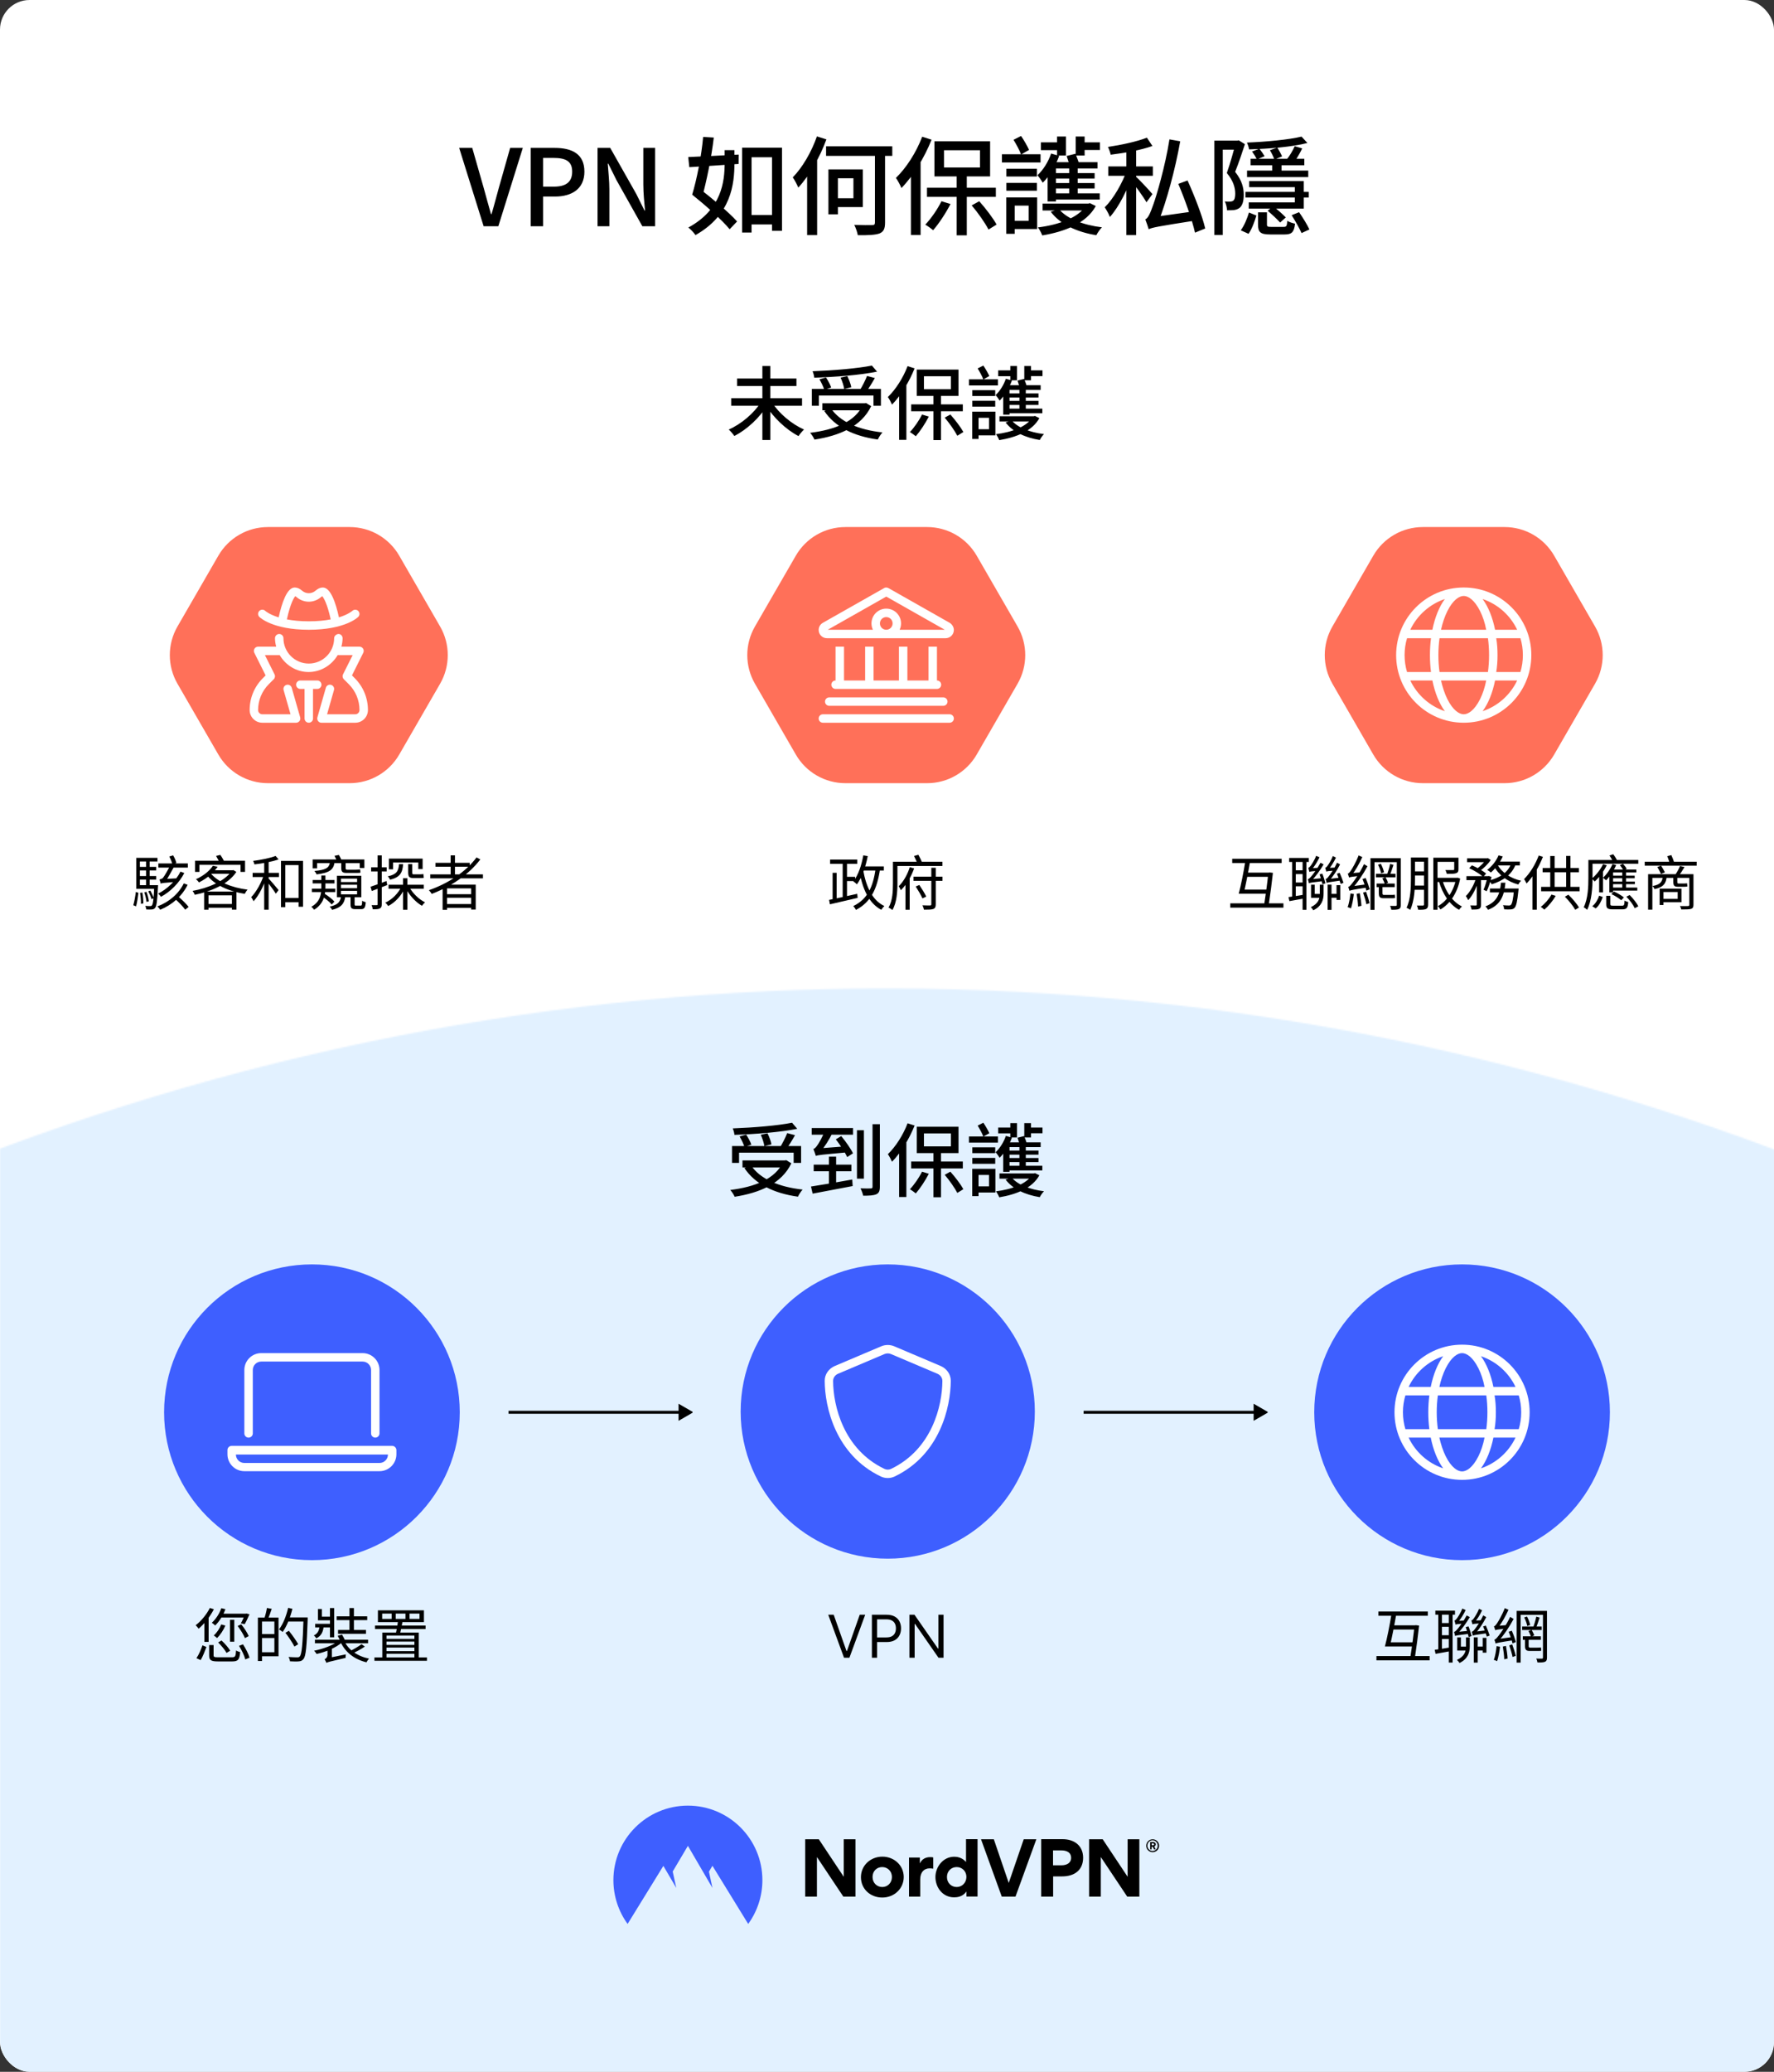
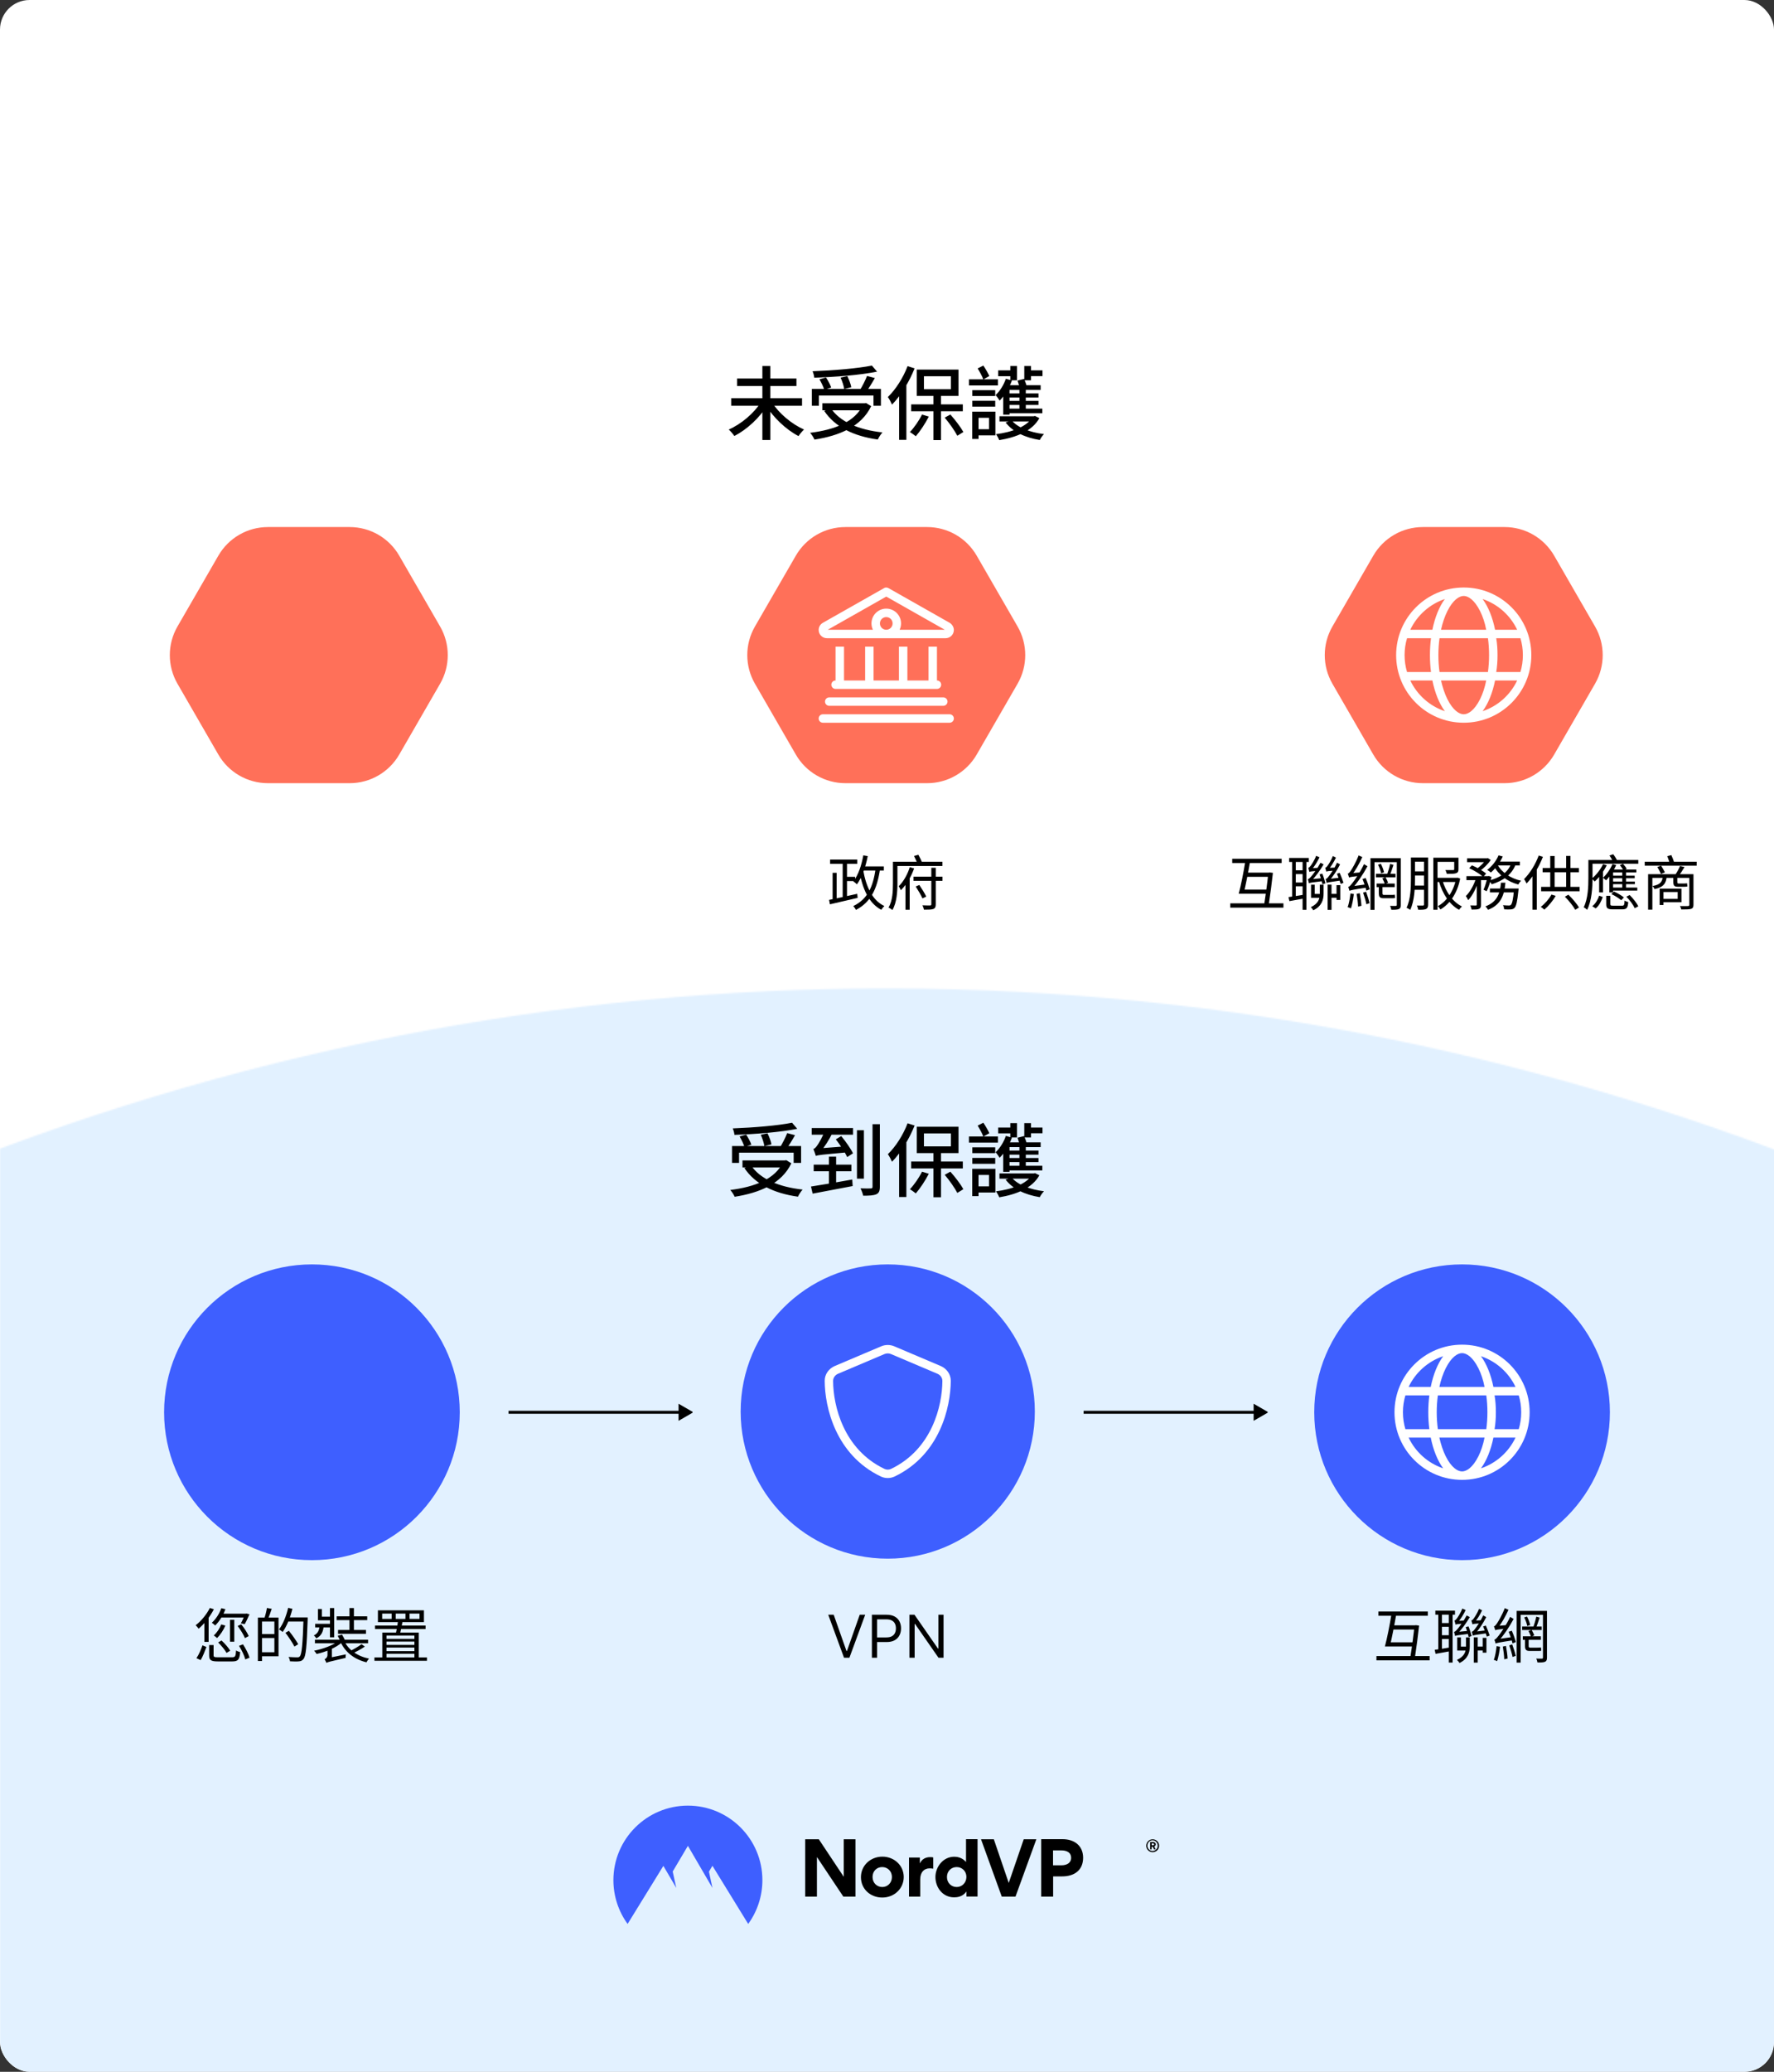
<svg xmlns="http://www.w3.org/2000/svg" fill="none" height="1401" viewBox="0 0 1200 1401" width="1200">
  <rect x="0" y="0" width="1200" height="1401" fill="#333333" stroke="none" />
  <clipPath id="clip0_499_705">
    <rect height="1401" rx="20" width="1200" />
  </clipPath>
  <clipPath id="clip1_499_705">
    <path d="M153.857 897.857H268.143V1012.143H153.857Z" />
  </clipPath>
  <clipPath id="clip2_499_705">
    <path d="M343.5 855H468.5V1055H343.5Z" />
  </clipPath>
  <clipPath id="clip3_499_705">
    <path d="M732.5 855H857.5V1055H732.5Z" />
  </clipPath>
  <mask id="path-13-inside-1_499_705" fill="#ffffff">
    <path d="M-1112.62 2376.49C-1111.46 1922.31-929.982 1487.19-608.107 1166.86-286.231 846.525 149.673 667.215 603.713 668.376 1057.75 669.536 1492.74 851.072 1812.97 1173.05 2133.2 1495.02 2312.46 1931.06 2311.3 2385.25L599.336 2380.87-1112.62 2376.49Z" fill="#ffffff" />
  </mask>
  <g clip-path="url(#clip0_499_705)">
    <rect fill="#ffffff" height="1401" rx="20" width="1200" />
-     <path d="M327.154 153 310.594 100.008H319.45L327.298 127.44C329.026 133.56 330.322 138.672 332.122 144.792H332.482C334.354 138.672 335.578 133.56 337.306 127.44L345.082 100.008H353.65L337.09 153H327.154ZM358.96 153V100.008H375.088C386.896 100.008 395.32 104.04 395.32 116.064 395.32 127.656 386.896 132.912 375.376 132.912H367.384V153H358.96ZM367.384 126.216H374.584C383.008 126.216 387.04 122.976 387.04 116.064 387.04 109.008 382.72 106.776 374.224 106.776H367.384V126.216ZM404.207 153V100.008H412.775L430.415 131.184 435.959 142.344H436.319C435.815 136.944 435.167 130.464 435.167 124.776V100.008H443.159V153H434.519L417.023 121.824 411.479 110.664H411.119C411.479 116.208 412.199 122.256 412.199 128.088V153H404.207ZM505.438 145.368H525.742V151.776H505.438V145.368ZM501.982 99.864H528.982V156.096H522.214V106.344H508.39V157.248H501.982V99.864ZM468.214 131.616 472.75 127.224C481.318 133.848 493.054 143.496 498.598 149.76L493.558 155.016C488.302 148.608 476.926 138.6 468.214 131.616ZM468.214 131.616C471.238 121.752 474.55 105.192 475.63 92.592L482.83 93.024C481.318 106.272 477.79 123.192 474.838 133.776L468.214 131.616ZM490.174 101.52H496.798V110.232C496.798 124.416 494.638 145.368 470.446 158.976 469.438 157.464 467.206 155.016 465.622 153.864 488.23 141.552 490.174 122.76 490.174 110.232V101.52ZM465.55 106.2C474.19 105.84 487.294 105.192 499.678 104.544L499.606 110.88C487.726 111.744 475.198 112.464 466.27 113.04L465.55 106.2ZM558.79 98.928H603.574V105.408H558.79V98.928ZM591.838 101.304H598.678V150.48C598.678 154.8 597.67 156.744 594.862 157.896 591.982 158.904 587.158 159.12 580.246 159.048 579.958 157.104 578.878 154.08 577.87 152.064 583.198 152.28 588.382 152.28 589.894 152.208 591.406 152.208 591.838 151.776 591.838 150.408V101.304ZM560.374 114.552H566.782V144.936H560.374V114.552ZM563.254 114.552H583.63V140.04H563.254V134.064H577.294V120.528H563.254V114.552ZM552.598 92.232 559.006 94.248C554.614 106.344 547.486 118.8 539.998 126.864 539.35 125.28 537.478 121.536 536.254 119.952 542.806 113.256 548.926 102.744 552.598 92.232ZM545.974 111.672 552.67 104.904 552.742 104.976V158.976H545.974V111.672ZM647.134 117.288H653.974V159.12H647.134V117.288ZM627.046 126.936H673.63V133.128H627.046V126.936ZM638.566 101.592V113.256H662.902V101.592H638.566ZM632.086 95.544H669.742V119.304H632.086V95.544ZM623.806 92.448 630.142 94.464C625.318 106.632 617.686 119.088 609.766 127.152 609.118 125.568 607.246 121.896 606.022 120.312 613.006 113.616 619.774 103.104 623.806 92.448ZM616.174 111.6 622.654 105.12 622.726 105.192V158.904H616.174V111.6ZM636.838 136.08 642.958 137.952C639.79 144.144 635.11 151.2 631.222 155.664 629.998 154.656 627.478 152.784 625.894 151.92 629.854 147.744 634.102 141.624 636.838 136.08ZM657.286 138.888 662.398 136.08C666.79 140.976 671.758 147.528 674.134 151.848L668.662 155.232C666.43 150.84 661.534 143.856 657.286 138.888ZM680.758 114.12H701.422V119.376H680.758V114.12ZM680.758 123.696H701.422V128.952H680.758V123.696ZM677.734 104.328H703.87V109.872H677.734V104.328ZM683.566 133.488H701.566V154.872H683.566V149.328H695.806V139.032H683.566V133.488ZM680.686 133.488H686.374V158.112H680.686V133.488ZM685.582 94.536 690.694 91.944C692.71 94.896 694.942 98.784 696.094 101.376L690.694 104.472C689.758 101.808 687.454 97.56 685.582 94.536ZM705.238 137.664H736.198V142.344H705.238V137.664ZM734.974 137.664H736.198L737.278 137.376 741.238 139.32C734.83 151.056 720.214 156.672 705.022 159.192 704.446 157.608 703.15 155.16 702.07 153.792 716.11 152.064 729.862 147.24 734.974 138.456V137.664ZM716.326 141.408C721.726 147.96 732.886 152.208 745.414 153.72 744.046 155.016 742.39 157.464 741.598 159.048 728.422 156.96 717.118 151.632 710.782 143.208L716.326 141.408ZM704.086 96.264H719.062V101.52H704.086V96.264ZM711.79 117.072H740.446V120.744H711.79V117.072ZM711.79 123.768H740.446V127.44H711.79V123.768ZM715.03 92.304H721.078V105.192H715.03V92.304ZM723.238 111.888H728.998V132.768H723.238V111.888ZM727.63 92.304H733.678V105.192H727.63V92.304ZM710.998 103.824 716.47 105.408C714.022 112.176 709.846 119.16 705.382 123.552 704.734 122.4 702.862 119.736 701.782 118.512 705.67 114.912 709.126 109.44 710.998 103.824ZM729.358 96.264H744.046V101.448H729.358V96.264ZM714.31 109.656H742.39V113.904H714.31V136.224H708.622V112.536L711.43 109.656H714.31ZM721.51 105.48 727.486 103.968C728.422 106.272 729.574 109.296 730.078 111.24L723.742 113.112C723.382 111.096 722.374 107.928 721.51 105.48ZM711.718 130.752H743.902V134.928H711.718V130.752ZM797.038 124.344 803.302 122.04C808.054 132.552 813.31 146.088 815.254 154.512L808.342 157.32C806.47 148.896 801.574 135 797.038 124.344ZM777.022 155.016C776.662 153.648 775.438 150.264 774.718 148.32 776.59 147.672 778.102 144.144 780.118 138.384 782.134 132.984 788.182 112.536 791.062 94.248L798.334 95.544C794.878 114.984 789.19 135.72 783.358 150.768V150.912C783.358 150.912 777.022 153.648 777.022 155.016ZM777.022 155.016 776.734 149.04 780.478 146.736 808.63 142.776C808.774 144.72 809.35 147.528 809.71 148.968 782.854 153.144 779.398 153.864 777.022 155.016ZM761.902 98.568H768.526V158.976H761.902V98.568ZM749.662 112.536H779.83V118.872H749.662V112.536ZM762.262 115.056 766.51 117C763.126 127.368 756.934 139.968 750.742 146.736 750.094 144.792 748.438 141.912 747.286 140.184 753.118 134.496 759.31 123.696 762.262 115.056ZM775.798 93.096 779.542 98.712C771.838 101.52 760.75 103.464 751.318 104.616 751.03 103.104 750.166 100.8 749.446 99.36 758.662 97.992 769.246 95.688 775.798 93.096ZM768.31 119.376C770.47 121.248 777.958 129.24 779.542 131.256L775.51 136.8C773.566 133.272 767.734 125.28 765.214 122.256L768.31 119.376ZM821.446 95.112H837.574V101.232H827.134V158.904H821.446V95.112ZM835.846 95.112H836.926L837.934 94.896 842.11 97.488C840.166 103.392 837.79 110.592 835.486 116.208 840.238 122.112 841.318 127.296 841.318 131.688 841.318 135.936 840.454 139.032 838.438 140.616 837.358 141.408 836.134 141.84 834.622 142.056 833.326 142.2 831.598 142.2 830.014 142.2 829.942 140.544 829.438 137.952 828.502 136.224 829.942 136.368 831.166 136.44 832.174 136.296 832.894 136.296 833.686 136.08 834.19 135.72 835.198 135 835.558 133.128 835.558 130.968 835.558 127.296 834.478 122.472 829.87 117 832.174 110.52 834.55 101.736 835.846 96.984V95.112ZM860.542 109.296H866.878V117.36H860.542V109.296ZM845.926 107.352H882.286V111.744H845.926V107.352ZM842.47 129.744H885.31V133.56H842.47V129.744ZM843.55 115.344H884.95V119.736H843.55V115.344ZM844.99 122.472H881.926V141.048H844.702V136.872H875.878V126.576H844.99V122.472ZM850.966 143.568H857.014V151.704C857.014 153.216 857.374 153.432 859.894 153.432 861.046 153.432 866.734 153.432 868.318 153.432 870.118 153.432 870.55 152.928 870.766 149.328 871.918 150.12 874.366 150.912 876.022 151.272 875.374 157.032 873.718 158.544 869.038 158.544 867.598 158.544 860.542 158.544 859.246 158.544 852.55 158.544 850.966 157.032 850.966 151.704V143.568ZM844.846 143.712 849.886 145.728C848.662 149.76 846.862 154.872 844.558 158.112L839.302 155.736C841.678 152.568 843.694 147.6 844.846 143.712ZM857.518 142.488 861.19 139.464C864.142 141.696 867.814 145.008 869.758 147.024L865.942 150.48C863.998 148.32 860.182 144.792 857.518 142.488ZM873.718 145.512 878.758 143.496C881.35 147.24 884.302 152.064 885.742 155.16L880.414 157.608C879.046 154.44 876.094 149.256 873.718 145.512ZM875.806 98.856 880.846 100.368C879.262 103.752 876.886 107.712 875.014 110.232 873.934 109.512 871.702 108.36 870.406 107.784 872.494 105.264 874.438 101.88 875.806 98.856ZM880.414 92.376 884.374 96.696C874.078 99.36 858.094 100.656 844.918 101.016 844.774 99.648 844.054 97.632 843.478 96.408 856.438 95.904 871.846 94.464 880.414 92.376ZM859.03 101.592 863.998 99.792C865.222 101.664 866.59 104.184 867.238 105.768L862.054 107.856C861.478 106.2 860.182 103.536 859.03 101.592ZM846.934 102.456 851.902 100.584C853.126 102.096 854.638 104.256 855.43 105.624L850.246 107.784C849.526 106.344 848.158 104.112 846.934 102.456Z" fill="#000000" />
    <path d="M494.632 269.294H542.53V274.37H494.632V269.294ZM498.574 255.956H538.75V261.032H498.574V255.956ZM515.692 247.478H521.092V297.536H515.692V247.478ZM514.612 272.102 519.04 273.938C513.91 282.524 505.162 290.516 496.738 294.836 495.874 293.54 494.2 291.542 492.958 290.462 501.274 286.844 510.076 279.446 514.612 272.102ZM522.226 272.102C526.762 279.446 535.618 286.844 543.88 290.462 542.692 291.488 541.018 293.54 540.154 294.89 531.784 290.57 523.144 282.416 517.96 273.938L522.226 272.102ZM549.172 262.976H595.882V274.37H590.86V267.458H553.924V274.37H549.172V262.976ZM556.246 272.696H585.676V277.448H556.246V272.696ZM589.78 247.208 593.29 251.312C581.842 253.634 564.994 254.93 550.792 255.416 550.738 254.12 550.144 252.176 549.658 251.042 563.752 250.502 580.222 249.152 589.78 247.208ZM554.302 256.496 558.73 255.254C560.134 257.36 561.646 260.168 562.24 262.058L557.542 263.516C557.002 261.626 555.598 258.71 554.302 256.496ZM568.612 255.362 573.148 254.336C574.336 256.712 575.524 259.844 575.848 261.842L571.042 263.03C570.772 261.032 569.746 257.792 568.612 255.362ZM586.486 254.228 591.778 255.632C589.888 259.034 587.512 262.814 585.73 265.244L581.572 263.948C583.246 261.302 585.352 257.198 586.486 254.228ZM583.84 272.696H584.92L585.838 272.534 589.294 274.64C582.706 288.518 567.64 294.674 550.954 297.266 550.414 295.97 549.01 293.756 547.984 292.676 564.346 290.678 578.548 285.332 583.84 273.56V272.696ZM562.024 276.044C568.126 285.224 580.87 290.678 596.908 292.406 595.828 293.594 594.424 295.754 593.776 297.212 577.414 294.944 564.832 288.734 557.542 277.88L562.024 276.044ZM631.414 266.216H636.544V297.59H631.414V266.216ZM616.348 273.452H651.286V278.096H616.348V273.452ZM624.988 254.444V263.192H643.24V254.444H624.988ZM620.128 249.908H648.37V267.728H620.128V249.908ZM613.918 247.586 618.67 249.098C615.052 258.224 609.328 267.566 603.388 273.614 602.902 272.426 601.498 269.672 600.58 268.484 605.818 263.462 610.894 255.578 613.918 247.586ZM608.194 261.95 613.054 257.09 613.108 257.144V297.428H608.194V261.95ZM623.692 280.31 628.282 281.714C625.906 286.358 622.396 291.65 619.48 294.998 618.562 294.242 616.672 292.838 615.484 292.19 618.454 289.058 621.64 284.468 623.692 280.31ZM639.028 282.416 642.862 280.31C646.156 283.982 649.882 288.896 651.664 292.136L647.56 294.674C645.886 291.38 642.214 286.142 639.028 282.416ZM657.712 263.84H673.21V267.782H657.712V263.84ZM657.712 271.022H673.21V274.964H657.712V271.022ZM655.444 256.496H675.046V260.654H655.444V256.496ZM659.818 278.366H673.318V294.404H659.818V290.246H668.998V282.524H659.818V278.366ZM657.658 278.366H661.924V296.834H657.658V278.366ZM661.33 249.152 665.164 247.208C666.676 249.422 668.35 252.338 669.214 254.282L665.164 256.604C664.462 254.606 662.734 251.42 661.33 249.152ZM676.072 281.498H699.292V285.008H676.072V281.498ZM698.374 281.498H699.292L700.102 281.282 703.072 282.74C698.266 291.542 687.304 295.754 675.91 297.644 675.478 296.456 674.506 294.62 673.696 293.594 684.226 292.298 694.54 288.68 698.374 282.092V281.498ZM684.388 284.306C688.438 289.22 696.808 292.406 706.204 293.54 705.178 294.512 703.936 296.348 703.342 297.536 693.46 295.97 684.982 291.974 680.23 285.656L684.388 284.306ZM675.208 250.448H686.44V254.39H675.208V250.448ZM680.986 266.054H702.478V268.808H680.986V266.054ZM680.986 271.076H702.478V273.83H680.986V271.076ZM683.416 247.478H687.952V257.144H683.416V247.478ZM689.572 262.166H693.892V277.826H689.572V262.166ZM692.866 247.478H697.402V257.144H692.866V247.478ZM680.392 256.118 684.496 257.306C682.66 262.382 679.528 267.62 676.18 270.914 675.694 270.05 674.29 268.052 673.48 267.134 676.396 264.434 678.988 260.33 680.392 256.118ZM694.162 250.448H705.178V254.336H694.162V250.448ZM682.876 260.492H703.936V263.678H682.876V280.418H678.61V262.652L680.716 260.492H682.876ZM688.276 257.36 692.758 256.226C693.46 257.954 694.324 260.222 694.702 261.68L689.95 263.084C689.68 261.572 688.924 259.196 688.276 257.36ZM680.932 276.314H705.07V279.446H680.932V276.314Z" fill="#000000" />
    <path d="M297.699 423.639C304.616 435.62 304.616 450.381 297.699 462.361L270.056 510.241C263.139 522.222 250.355 529.603 236.521 529.603L181.234 529.603C167.4 529.603 154.616 522.222 147.699 510.241L120.056 462.361C113.139 450.381 113.139 435.62 120.056 423.639L147.699 375.759C154.616 363.778 167.4 356.398 181.234 356.398L236.521 356.398C250.355 356.398 263.139 363.778 270.056 375.759L297.699 423.639Z" fill="#ff7059" />
-     <path d="M239.973 458.61 238.081 456.719 245.733 441.414C246.174 440.529 246.129 439.478 245.61 438.635 245.081 437.803 244.152 437.285 243.17 437.285H230.928C231.405 435.447 231.738 433.554 231.738 431.569 231.738 429.99 230.46 428.711 229.041 428.711 227.622 428.711 226.023 429.997 226.023 431.569 226.023 441.025 218.333 448.715 208.877 448.715 199.422 448.715 191.731 441.017 191.731 431.569 191.731 429.99 190.453 428.711 188.873 428.711 187.294 428.711 186.015 429.997 186.015 431.587 186.015 433.57 186.346 435.445 186.819 437.285H174.585C173.597 437.285 172.675 437.803 172.152 438.642 171.633 439.485 171.588 440.537 172.029 441.421L179.681 456.726 177.789 458.617C172.039 464.361 168.869 472.024 168.869 480.15 168.869 484.883 172.715 488.723 177.442 488.723H200.304C201.203 488.723 202.045 488.302 202.587 487.588 203.128 486.87 203.295 485.944 203.05 485.082L197.334 465.078C196.905 463.56 195.325 462.683 193.802 463.113 192.283 463.549 191.406 465.131 191.842 466.646L196.517 483.008H177.442C175.869 483.008 174.585 481.722 174.585 480.15 174.585 473.542 177.158 467.33 181.829 462.657L185.178 459.309C186.048 458.438 186.266 457.11 185.714 456.01L179.207 443H188.873C188.976 443 189.063 442.952 189.163 442.941 193.124 449.769 200.429 454.431 208.716 454.431 217.004 454.431 224.473 449.773 228.435 442.941 228.685 442.946 228.774 443 228.881 443H238.549L232.041 456.01C231.488 457.109 231.706 458.437 232.576 459.309L235.925 462.657C240.598 467.326 243.17 473.542 243.17 480.15 243.17 481.727 241.886 483.008 240.312 483.008H221.237L225.909 466.646C226.344 465.13 225.468 463.549 223.95 463.113 222.409 462.68 220.846 463.559 220.417 465.078L214.701 485.082C214.456 485.944 214.623 486.871 215.165 487.587 215.718 488.295 216.396 488.723 217.45 488.723H240.312C245.04 488.723 248.885 484.878 248.885 480.15 248.885 472.024 245.724 464.361 239.973 458.61ZM208.877 425.854C233.364 425.854 241.973 417.513 242.33 417.157 243.435 416.052 243.435 414.275 242.341 413.153 241.247 412.037 239.45 412.017 238.312 413.092 238.27 413.132 235.67 415.496 229.26 417.475 227.149 407.731 223.666 397.277 218.361 397.277 216.726 397.277 215.085 397.986 213.478 399.39 210.81 401.731 206.93 401.722 204.274 399.381 202.679 397.986 201.001 397.277 199.357 397.277 194.124 397.277 190.641 407.734 188.498 417.477 182.15 415.53 179.537 413.185 179.441 413.094 178.33 411.997 176.533 412.009 175.422 413.116 174.306 414.233 174.306 416.042 175.422 417.157 175.779 417.513 184.397 425.854 208.877 425.854ZM199.75 403.137C199.929 403.234 200.18 403.399 200.498 403.678 205.342 407.949 212.392 407.943 217.237 403.689 217.544 403.421 217.79 403.257 217.969 403.153 218.836 404.133 221.303 407.831 223.698 418.841 219.736 419.603 214.86 420.138 208.877 420.138 202.912 420.138 198.036 419.603 194.053 418.835 196.517 407.606 198.929 404.049 199.75 403.137ZM217.45 463.004C217.45 461.424 216.172 460.146 214.592 460.146H203.162C201.582 460.146 200.304 461.424 200.304 463.004 200.304 464.584 201.59 465.862 203.162 465.862H206.019V485.866C206.019 487.445 207.297 488.723 208.877 488.723 210.457 488.723 211.735 487.445 211.735 485.866V465.862H214.592C216.164 465.862 217.45 464.576 217.45 463.004Z" fill="#ffffff" />
-     <path d="M122.077 589.4 124.677 590.36C121.237 597 115.397 602.92 108.877 606.44 108.477 605.76 107.677 604.84 106.957 604.28 113.197 601.16 119.037 595.52 122.077 589.4ZM124.317 597.36 126.917 598.32C123.197 605.88 116.597 611.8 108.357 615.2 107.917 614.52 107.157 613.52 106.477 612.92 114.437 609.96 120.957 604.28 124.317 597.36ZM118.157 607.64 120.317 606C122.877 608.16 126.117 611.28 127.597 613.28L125.277 615.16C123.877 613.12 120.757 609.88 118.157 607.64ZM107.117 583.88H127.077V586.68H107.117V583.88ZM108.677 597.48C108.557 596.76 108.117 595.36 107.877 594.72 108.637 594.52 109.717 594.28 110.277 593.56 111.237 592.52 114.157 587.24 115.117 585.36H118.157C116.757 587.96 113.837 593.16 112.277 595.6 112.277 595.6 108.677 596.64 108.677 597.48ZM108.677 597.48 108.597 595.28 110.197 594.44 119.917 593.92C119.597 594.64 119.197 595.76 119.037 596.36 110.637 596.96 109.397 597.16 108.677 597.48ZM114.517 579.2 117.117 578.4C118.077 580 118.997 582.16 119.317 583.56L116.597 584.52C116.317 583.08 115.437 580.88 114.517 579.2ZM93.677 586.2H105.677V588.6H93.677V586.2ZM93.677 592.4H105.677V594.8H93.677V592.4ZM98.797 581.56H101.237V599.68H98.797V581.56ZM100.277 602.76 101.677 602.24C102.637 603.84 103.597 606.04 103.997 607.4L102.477 608C102.117 606.56 101.197 604.4 100.277 602.76ZM97.597 603.4 99.077 603.08C99.877 605.16 100.517 607.8 100.677 609.48L99.117 609.88C98.957 608.16 98.317 605.44 97.597 603.4ZM94.757 603.76 96.317 603.56C96.757 605.92 96.997 608.96 96.957 610.92L95.317 611.16C95.397 609.12 95.157 606.16 94.757 603.76ZM91.877 603.16 93.637 603.76C93.317 606.44 92.757 610.44 92.037 612.88L90.157 612.12C90.917 609.76 91.557 605.8 91.877 603.16ZM104.357 598.56H106.917C106.917 598.56 106.917 599.4 106.837 599.8 106.397 609.36 105.917 612.76 104.917 613.92 104.317 614.68 103.677 614.92 102.677 615 101.917 615.08 100.397 615.08 98.957 615 98.877 614.28 98.637 613.24 98.237 612.56 99.717 612.72 101.077 612.72 101.597 612.72 102.157 612.72 102.477 612.64 102.757 612.24 103.477 611.48 103.957 608.12 104.357 599.04V598.56ZM106.517 580.08V582.56H94.637V598.56H105.437V601.04H92.197V580.08H106.517ZM143.997 585.48 147.237 586.12C144.477 590 140.437 593.8 134.557 596.72 134.117 596 133.197 595 132.517 594.56 138.077 592.08 141.957 588.6 143.997 585.48ZM143.637 588.48H157.597V590.88H141.517L143.637 588.48ZM156.717 588.48H157.317L157.877 588.36 159.877 589.6C154.477 597.92 142.597 602.88 131.757 605.08 131.477 604.32 130.797 603.08 130.277 602.44 140.597 600.6 152.117 595.88 156.717 588.96V588.48ZM142.397 590.36C147.077 596.36 156.757 600.24 167.477 601.6 166.797 602.28 165.997 603.56 165.557 604.44 154.797 602.76 145.117 598.48 139.757 591.56L142.397 590.36ZM138.077 602.88H159.957V615.12H156.877V605.44H141.037V615.16H138.077V602.88ZM139.717 611.28H158.477V613.84H139.717V611.28ZM131.917 582.04H165.757V589.6H162.717V584.8H134.877V589.6H131.917V582.04ZM146.157 578.8 149.037 578.08C150.117 579.6 151.357 581.76 151.917 583.16L148.837 584.04C148.317 582.68 147.157 580.44 146.157 578.8ZM191.197 607.24H203.597V610.12H191.197V607.24ZM190.077 582.16H204.997V613.16H201.957V585H192.997V613.44H190.077V582.16ZM178.717 581.8H181.717V615.16H178.717V581.8ZM170.877 590.24H188.717V593.04H170.877V590.24ZM178.557 591.24 180.677 592C178.797 598.2 175.117 605.6 171.517 609.44 171.197 608.6 170.437 607.4 169.917 606.68 173.277 603.24 176.957 596.76 178.557 591.24ZM186.397 578.8 188.437 581.12C184.157 582.72 177.597 583.88 172.117 584.52 171.957 583.84 171.597 582.84 171.237 582.16 176.557 581.44 182.917 580.24 186.397 578.8ZM181.477 593.84C182.757 595.12 187.397 600.56 188.437 601.88L186.597 604.32C185.317 602.2 181.437 597.08 179.957 595.32L181.477 593.84ZM226.277 578.72 229.237 578.12C229.997 579.32 230.837 581.04 231.197 582.12L228.077 582.84C227.757 581.76 226.997 580 226.277 578.72ZM230.637 598.28V600.6H241.557V598.28H230.637ZM230.637 602.44V604.76H241.557V602.44H230.637ZM230.637 594.16V596.44H241.557V594.16H230.637ZM227.877 592.24H244.397V606.72H227.877V592.24ZM211.477 595.08H226.277V597.36H211.477V595.08ZM210.957 600.92H226.797V603.24H210.957V600.92ZM230.717 606.08H233.597C232.957 610.92 230.957 613.68 224.637 615.28 224.357 614.6 223.597 613.6 222.997 613.08 228.557 611.92 230.197 609.84 230.717 606.08ZM237.117 606.16H239.877V611.52C239.877 612.28 239.997 612.4 240.917 612.4 241.317 612.4 243.357 612.4 243.877 612.4 244.757 612.4 244.877 612 244.997 609.08 245.557 609.52 246.637 609.88 247.397 610.08 247.157 613.84 246.397 614.8 244.237 614.8 243.677 614.8 241.117 614.8 240.517 614.8 237.757 614.8 237.117 614.08 237.117 611.52V606.16ZM217.717 606.04 219.437 604.28C221.877 605.76 224.837 608.04 226.197 609.68L224.397 611.64C223.077 610 220.157 607.64 217.717 606.04ZM217.357 592.04H220.117V600.12C220.117 604.96 219.037 611.2 212.477 615.2 212.077 614.6 211.237 613.68 210.597 613.16 216.837 609.8 217.357 604.2 217.357 600.12V592.04ZM223.197 583.16H226.317C225.557 588.16 222.957 590.2 214.117 591.28 213.917 590.6 213.237 589.52 212.717 588.96 220.517 588.28 222.597 586.84 223.197 583.16ZM211.477 581.2H246.477V586.96H243.357V583.64H214.477V587.2H211.477V581.2ZM230.837 583.04H233.797V586.88C233.797 587.8 233.917 588.12 234.917 588.12 235.757 588.12 239.557 588.12 240.437 588.12 241.317 588.12 242.917 588.04 243.597 587.88 243.637 588.68 243.717 589.4 243.837 590.08 243.197 590.28 241.797 590.28 240.597 590.28 239.557 590.28 235.037 590.28 234.237 590.28 231.357 590.28 230.837 589.2 230.837 586.8V583.04ZM262.837 598.28H286.677V601H262.837V598.28ZM263.077 580.6H285.877V587.68H282.957V583.24H265.877V587.84H263.077V580.6ZM272.637 593.88H275.597V615.2H272.637V593.88ZM276.677 599.48C278.917 603.84 283.277 608.12 287.517 610.16 286.837 610.72 285.917 611.76 285.437 612.52 281.117 610.04 276.757 605.28 274.357 600.4L276.677 599.48ZM271.677 599.24 274.077 600.04C271.717 605.48 267.357 610.24 262.597 612.68 262.157 612 261.277 610.92 260.597 610.4 265.237 608.32 269.557 604 271.677 599.24ZM250.637 599.64C253.397 598.76 257.437 597.24 261.437 595.76L261.957 598.48C258.317 599.88 254.517 601.4 251.477 602.52L250.637 599.64ZM251.037 586.48H261.557V589.28H251.037V586.48ZM255.437 578.44H258.237V611.44C258.237 613.04 257.877 613.84 256.917 614.32 255.997 614.8 254.517 614.92 252.157 614.88 252.077 614.16 251.717 612.88 251.357 612.08 252.917 612.12 254.317 612.12 254.797 612.08 255.277 612.08 255.437 611.96 255.437 611.44V578.44ZM269.917 584.36H272.677C272.277 590.12 270.637 593.24 263.877 594.88 263.597 594.2 262.877 593.12 262.317 592.6 268.277 591.32 269.557 589.04 269.917 584.36ZM276.117 584.32H278.837V589.92C278.837 590.92 278.957 591.24 279.717 591.24 280.357 591.24 283.437 591.24 284.077 591.24 284.797 591.24 285.837 591.16 286.397 591.04 286.477 591.72 286.557 592.92 286.677 593.56 286.117 593.76 285.157 593.76 284.157 593.76 283.477 593.76 280.277 593.76 279.717 593.76 276.797 593.76 276.117 592.84 276.117 589.88V584.32ZM291.037 591.28H326.677V593.96H291.037V591.28ZM294.557 583.44H317.717V586.12H294.557V583.44ZM301.037 604.68H319.877V607.08H301.037V604.68ZM301.037 611.32H319.877V613.92H301.037V611.32ZM304.837 578.4H307.757V592.72H304.837V578.4ZM322.357 579.8 324.917 581.16C316.877 591.68 304.837 599.56 292.037 604.48 291.677 603.8 290.717 602.56 290.117 601.96 303.037 597.48 314.957 589.72 322.357 579.8ZM299.397 598.2H321.797V615.08H318.677V600.72H302.397V615.24H299.397V598.2Z" fill="#000000" />
    <path d="M688.322 423.639C695.239 435.62 695.239 450.381 688.322 462.361L660.678 510.241C653.761 522.222 640.978 529.603 627.143 529.603L571.857 529.603C558.022 529.603 545.239 522.222 538.322 510.241L510.678 462.361C503.761 450.381 503.761 435.62 510.678 423.639L538.322 375.759C545.239 363.778 558.022 356.398 571.857 356.398L627.143 356.398C640.978 356.398 653.761 363.778 660.678 375.759L688.322 423.639Z" fill="#ff7059" />
    <path d="M642.401 421.156C643.991 422.157 645.223 423.996 645.223 425.997 645.223 429.069 642.723 431.569 639.651 431.569H559.342C556.268 431.569 553.777 429.069 553.777 425.997 553.777 423.996 554.854 422.157 556.599 421.156L598.089 397.648C598.964 397.153 599.875 397.153 600.911 397.648L642.401 421.156ZM639.097 425.854 599.5 403.419 559.91 425.854H590.462C589.837 424.55 589.498 423.103 589.498 421.567 589.498 416.048 593.981 411.565 599.5 411.565 605.019 411.565 609.502 416.048 609.502 421.567 609.502 423.103 609.163 424.55 608.537 425.854H639.097ZM599.5 425.854C601.875 425.854 603.786 423.943 603.786 421.567 603.786 419.192 601.875 417.281 599.5 417.281 597.124 417.281 595.213 419.192 595.213 421.567 595.213 423.943 597.124 425.854 599.5 425.854ZM565.207 437.285H570.923V460.146H585.211V437.285H590.927V460.146H608.073V437.285H613.788V460.146H628.077V437.285H633.792V460.146C635.364 460.146 636.65 461.432 636.65 463.004 636.65 464.576 635.364 465.862 633.792 465.862H565.207C563.629 465.862 562.35 464.576 562.35 463.004 562.35 461.432 563.629 460.146 565.207 460.146V437.285ZM638.079 471.577C639.651 471.577 640.937 472.863 640.937 474.435 640.937 476.007 639.651 477.293 638.079 477.293H560.921C559.342 477.293 558.063 476.007 558.063 474.435 558.063 472.863 559.342 471.577 560.921 471.577H638.079ZM642.366 483.008C643.937 483.008 645.223 484.294 645.223 485.866 645.223 487.437 643.937 488.723 642.366 488.723H556.634C555.056 488.723 553.777 487.437 553.777 485.866 553.777 484.294 555.056 483.008 556.634 483.008H642.366Z" fill="#ffffff" />
    <path d="M561.5 581.24H579.9V584.12H561.5V581.24ZM571.38 592.92H578.42V595.8H571.38V592.92ZM570.02 582.8H572.94V608.08H570.02V582.8ZM563.22 590.2H565.94V609.2H563.22V590.2ZM560.82 608.52C565.5 607.64 572.9 605.96 579.86 604.4L580.14 607.16C573.46 608.76 566.38 610.4 561.38 611.52L560.82 608.52ZM582.62 585.88H597.86V588.68H582.62V585.88ZM583.98 578.4 586.98 578.92C585.5 586.4 583.02 593.4 579.66 598 579.14 597.44 577.94 596.44 577.22 596 580.54 591.84 582.74 585.24 583.98 578.4ZM592.3 587.32 595.3 587.64C593.26 601.44 588.98 610.04 578.98 615.32 578.7 614.6 577.78 613.32 577.22 612.68 586.66 608.12 590.58 600 592.3 587.32ZM583.9 588.44C585.86 599.6 590.1 608.88 598.22 612.68 597.54 613.28 596.62 614.44 596.14 615.24 587.66 610.76 583.46 601.16 581.26 588.92L583.9 588.44ZM617.94 592.84H637.54V595.64H617.94V592.84ZM619.42 599.48 621.86 598.44C623.58 600.96 625.58 604.2 626.54 606.28L623.98 607.52C623.06 605.4 621.06 602 619.42 599.48ZM629.98 586.8H632.98V611.48C632.98 613.28 632.58 614.16 631.34 614.68 630.14 615.12 628.1 615.16 625.02 615.16 624.86 614.36 624.42 613.08 623.98 612.2 626.34 612.32 628.5 612.28 629.18 612.28 629.78 612.24 629.98 612.08 629.98 611.44V586.8ZM615.38 586.4 618.34 587.24C616.5 592.48 613.3 598.24 609.34 602 609.1 601.28 608.42 599.96 607.94 599.28 611.3 596.04 614.1 590.8 615.38 586.4ZM605.58 582.76H637.5V585.6H605.58V582.76ZM604.02 582.76H607.06V597.36C607.06 602.8 606.62 610.52 603.62 615.4 603.06 614.84 601.74 614 601.02 613.68 603.82 609.12 604.02 602.4 604.02 597.4V582.76ZM612.5 594.72 615.14 592.08 615.34 592.16V615.2H612.5V594.72ZM618.26 578.84 621.22 578C622.22 579.76 623.3 582.04 623.86 583.52L620.78 584.48C620.26 583 619.18 580.56 618.26 578.84Z" fill="#000000" />
    <path d="M1078.94 423.639C1085.86 435.62 1085.86 450.381 1078.94 462.361L1051.3 510.241C1044.38 522.222 1031.6 529.603 1017.77 529.603L962.479 529.603C948.645 529.603 935.861 522.222 928.944 510.241L901.301 462.361C894.384 450.381 894.384 435.62 901.301 423.639L928.944 375.759C935.861 363.778 948.645 356.398 962.479 356.398L1017.77 356.398C1031.6 356.398 1044.38 363.778 1051.3 375.759L1078.94 423.639Z" fill="#ff7059" />
    <path d="M990.122 397.277C1015.38 397.277 1035.85 417.745 1035.85 443 1035.85 468.255 1015.38 488.723 990.122 488.723 964.867 488.723 944.399 468.255 944.399 443 944.399 417.745 964.867 397.277 990.122 397.277ZM990.122 483.008C993.105 483.008 997.338 480.436 1001.18 472.774 1002.95 469.237 1004.43 464.808 1005.32 460.146H974.762C975.816 464.808 977.298 469.237 979.066 472.774 982.907 480.436 987.14 483.008 990.122 483.008ZM973.744 454.431H1006.5C1007 450.823 1007.27 446.983 1007.27 443 1007.27 439.017 1007 435.177 1006.5 431.569H973.744C973.244 435.177 972.976 439.017 972.976 443 972.976 446.983 973.244 450.823 973.744 454.431ZM1005.32 425.854C1004.43 421.031 1002.95 416.763 1001.18 413.224 997.338 405.559 993.105 402.992 990.122 402.992 987.14 402.992 982.907 405.559 979.066 413.224 977.298 416.763 975.816 421.031 974.762 425.854H1005.32ZM1012.11 431.569C1012.73 435.231 1012.98 439.053 1012.98 443 1012.98 446.947 1012.73 450.769 1012.11 454.431H1028.47C1029.56 450.805 1030.13 446.965 1030.13 443 1030.13 439.035 1029.56 435.195 1028.47 431.569H1012.11ZM1002.89 405.075C1006.64 410.135 1009.61 417.352 1011.32 425.854H1026.27C1021.66 416.12 1013.22 408.55 1002.89 405.075ZM977.352 405.075C967.028 408.55 958.587 416.12 953.965 425.854H968.922C970.636 417.352 973.601 410.135 977.352 405.075ZM950.114 443C950.114 446.965 950.693 450.805 951.772 454.431H967.975C967.511 450.769 967.261 446.947 967.261 443 967.261 439.053 967.511 435.231 967.975 431.569H951.772C950.693 435.195 950.114 439.035 950.114 443ZM1026.27 460.146H1011.32C1009.61 468.648 1006.64 475.864 1002.89 480.918 1013.22 477.453 1021.66 469.88 1026.27 460.146ZM968.922 460.146H953.965C958.587 469.88 967.028 477.453 977.352 480.918 973.601 475.864 970.636 468.648 968.922 460.146Z" fill="#ffffff" />
    <path d="M833.522 580.72H866.963V583.6H833.522V580.72ZM842.282 590.08H858.962V592.92H842.282V590.08ZM840.202 601.56H857.762V604.36H840.202V601.56ZM832.202 610.84H868.162V613.76H832.202V610.84ZM842.322 582.8H845.562C844.362 589.76 842.562 599.08 841.242 604.36H837.922C839.402 598.88 841.242 589.56 842.322 582.8ZM857.922 590.08H858.242L858.762 589.96 861.043 590.24C860.442 595.96 859.242 605.2 858.202 611.96L855.122 611.68C856.202 604.96 857.482 595.2 857.922 590.48V590.08ZM872.042 580.16H885.322V582.88H872.042V580.16ZM875.722 588.52H882.722V591.08H875.722V588.52ZM875.722 596.76H882.722V599.32H875.722V596.76ZM874.042 581.52H876.522V607.12H874.042V581.52ZM881.122 581.48H883.722V615.24H881.122V581.48ZM871.602 606.64C874.522 606.24 878.682 605.6 882.882 604.88L883.042 607.4C879.162 608.12 875.282 608.8 872.202 609.36L871.602 606.64ZM892.602 591.24 894.482 590.8C895.322 592.88 896.202 595.72 896.562 597.32L894.602 598C894.202 596.28 893.362 593.4 892.602 591.24ZM885.682 589.6C885.602 589 885.242 587.6 884.962 586.84 885.482 586.72 886.002 586.24 886.602 585.44 887.162 584.68 889.202 581.72 890.282 578.72L892.562 579.72C891.042 582.88 889.082 586.04 887.282 588V588.08C887.282 588.08 885.682 588.96 885.682 589.6ZM885.682 589.6V587.8L886.842 587.08 892.482 586.8C892.242 587.44 892.002 588.36 891.922 588.84 887.162 589.16 886.202 589.36 885.682 589.6ZM885.402 597.28C885.282 596.68 884.962 595.32 884.682 594.56 885.322 594.4 886.122 593.68 887.002 592.6 887.962 591.56 891.122 587.4 893.242 583.4L895.362 584.52C892.802 588.76 889.842 592.92 886.962 595.72V595.8C886.962 595.8 885.402 596.64 885.402 597.28ZM885.402 597.28 885.362 595.4 886.522 594.56 895.002 593.76C895.002 594.36 895.162 595.24 895.282 595.76 887.162 596.72 886.002 596.96 885.402 597.28ZM904.363 590.84 906.203 590.24C907.162 592.4 908.282 595.28 908.803 596.96L906.882 597.72C906.362 596 905.283 593.04 904.363 590.84ZM897.122 589.4C897.002 588.84 896.722 587.48 896.402 586.8 896.922 586.68 897.482 586.24 898.002 585.44 898.562 584.72 900.522 581.76 901.602 578.88L903.682 579.92C902.242 582.96 900.402 585.96 898.722 587.84V587.92C898.722 587.92 897.122 588.76 897.122 589.4ZM897.122 589.4V587.6L898.242 586.88 903.682 586.64C903.402 587.24 903.162 588.16 903.082 588.64 898.522 589 897.602 589.16 897.122 589.4ZM897.402 597.08C897.282 596.48 897.002 595.16 896.682 594.44 897.362 594.32 898.082 593.6 898.882 592.48 899.722 591.48 902.642 587.36 904.402 583.36L906.482 584.52C904.322 588.68 901.682 592.76 899.162 595.52V595.56C899.162 595.56 897.402 596.44 897.402 597.08ZM897.402 597.08V595.16L898.562 594.4 907.042 593.4C907.082 594.04 907.162 594.92 907.282 595.36 899.202 596.48 898.082 596.72 897.402 597.08ZM892.762 598.24H895.322V604.4C895.322 608.28 894.162 612.76 888.362 615.56 888.042 614.92 887.162 613.88 886.682 613.44 891.962 611 892.762 607.56 892.762 604.36V598.24ZM887.522 604.48H894.282V607.12H887.522V604.48ZM898.042 598.2H900.682V615.28H898.042V598.2ZM886.842 598.24H889.322V607.12H886.842V598.24ZM904.082 598.56H906.602V608.56H904.082V598.56ZM899.522 604.44H905.402V607.08H899.522V604.44ZM940.322 584.2 942.602 584.84C941.802 587.24 940.882 590.12 940.082 591.92L938.282 591.32C939.003 589.4 939.923 586.28 940.322 584.2ZM932.162 584.76 934.042 584.12C935.002 585.88 935.882 588.28 936.202 589.84L934.242 590.56C933.962 588.96 933.082 586.56 932.162 584.76ZM927.042 580.32H945.802V583H929.762V615.28H927.042V580.32ZM944.842 580.32H947.562V611.84C947.562 613.48 947.242 614.24 946.242 614.72 945.242 615.16 943.602 615.24 941.122 615.2 941.043 614.52 940.682 613.28 940.282 612.56 942.002 612.64 943.642 612.6 944.162 612.6 944.682 612.56 944.842 612.4 944.842 611.84V580.32ZM930.762 590.88H943.962V593.24H930.762V590.88ZM931.202 597.48H943.443V599.88H931.202V597.48ZM935.042 593.96 937.162 593.16C937.842 594.32 938.642 595.88 938.962 596.88L936.762 597.8C936.442 596.76 935.722 595.12 935.042 593.96ZM921.642 594.44 923.762 593.72C924.882 596.2 926.002 599.48 926.522 601.36L924.242 602.28C923.842 600.28 922.682 596.96 921.642 594.44ZM917.682 604.44 919.802 604C920.322 606.68 920.802 610.16 920.922 612.52L918.642 613.04C918.602 610.72 918.162 607.16 917.682 604.44ZM913.482 604.16 915.802 604.56C915.402 608.04 914.642 611.8 913.842 614.28 913.322 614 912.202 613.6 911.602 613.44 912.522 611 913.122 607.4 913.482 604.16ZM912.562 593.4C912.442 592.84 912.002 591.52 911.682 590.8 912.322 590.64 913.042 589.8 913.842 588.6 914.682 587.4 917.402 582.8 919.002 578.44L921.522 579.56C919.522 584 916.882 588.68 914.282 591.88V591.92C914.282 591.92 912.562 592.8 912.562 593.4ZM912.562 593.4 912.522 591.32 913.842 590.48 920.682 589.88C920.562 590.6 920.482 591.6 920.442 592.16 914.202 592.88 913.162 593.08 912.562 593.4ZM912.802 602.4C912.722 601.84 912.282 600.52 911.962 599.8 912.762 599.64 913.642 598.6 914.842 597.08 916.082 595.6 920.122 589.84 922.642 584.36L925.002 585.76C922.042 591.28 918.242 596.92 914.562 600.92V601C914.562 601 912.802 601.84 912.802 602.4ZM912.802 602.4 912.722 600.32 914.082 599.4 924.722 597.92C924.642 598.6 924.642 599.6 924.682 600.16 914.842 601.68 913.562 602 912.802 602.4ZM922.042 603.64 924.042 602.96C924.962 605.44 925.962 608.64 926.402 610.72L924.282 611.48C923.882 609.32 922.882 606.08 922.042 603.64ZM932.682 598.64H935.162V603.84C935.162 604.84 935.322 605.16 936.122 605.16 936.842 605.16 940.322 605.16 941.043 605.16 941.722 605.16 942.842 605.16 943.482 605 943.522 605.68 943.602 606.64 943.682 607.24 943.162 607.4 942.082 607.4 941.122 607.4 940.282 607.4 936.522 607.4 935.922 607.4 933.282 607.4 932.682 606.44 932.682 603.8V598.64ZM955.642 579.88H964.922V582.68H955.642V579.88ZM955.642 589.24H965.002V592.04H955.642V589.24ZM971.242 593.6H985.762V596.4H971.242V593.6ZM955.562 598.84H964.922V601.68H955.562V598.84ZM954.402 579.88H957.162V594.28C957.162 600.52 956.762 609.36 953.922 615.28 953.362 614.8 952.162 614.12 951.442 613.84 954.202 608.2 954.402 600.16 954.402 594.28V579.88ZM963.242 579.88H966.042V611.64C966.042 613.24 965.682 614.16 964.682 614.68 963.642 615.16 962.042 615.24 959.322 615.2 959.202 614.48 958.842 613.12 958.442 612.36 960.322 612.4 962.002 612.4 962.482 612.36 963.042 612.32 963.242 612.16 963.242 611.6V579.88ZM983.682 580H986.563V587.76C986.563 589.24 986.242 590.04 984.962 590.48 983.722 590.92 981.722 590.92 978.682 590.92 978.522 590.08 978.082 589.08 977.722 588.36 980.122 588.4 982.242 588.4 982.883 588.36 983.522 588.36 983.682 588.2 983.682 587.72V580ZM984.962 593.6H985.483L985.962 593.52 987.722 594.12C985.722 604.36 980.602 611.28 974.362 615 974.002 614.32 973.202 613.28 972.602 612.76 978.282 609.76 983.243 602.92 984.962 594.16V593.6ZM975.722 595.32C978.002 603.08 982.642 609.92 988.922 612.96 988.243 613.52 987.402 614.56 986.963 615.24 980.483 611.72 975.842 604.48 973.322 595.96L975.722 595.32ZM969.562 580H984.482V582.8H972.402V615.2H969.562V580ZM992.402 580.4H1006.04V583H992.402V580.4ZM1007.84 600.84H1025.2V603.44H1007.84V600.84ZM991.962 592.48H1007V595.16H991.962V592.48ZM998.962 593.56H1001.84V611.72C1001.84 613.28 1001.56 614.08 1000.48 614.6 999.482 615.04 997.922 615.08 995.442 615.08 995.362 614.32 994.962 613.08 994.562 612.28 996.282 612.32 997.882 612.32 998.362 612.32 998.802 612.28 998.962 612.16 998.962 611.72V593.56ZM1024.16 600.84H1027.24C1027.24 600.84 1027.2 601.72 1027.12 602.16 1026.36 609.68 1025.64 612.72 1024.48 613.92 1023.76 614.64 1023.04 614.88 1021.96 614.96 1021.04 615.04 1019.28 615.04 1017.48 614.92 1017.4 614.12 1017.12 612.92 1016.68 612.12 1018.4 612.28 1020 612.32 1020.64 612.32 1021.28 612.32 1021.64 612.28 1022 611.92 1022.84 611.12 1023.56 608.32 1024.16 601.32V600.84ZM1015.32 596.88H1018.32C1017.56 604.96 1015.6 611.72 1006.56 615.24 1006.2 614.52 1005.4 613.44 1004.76 612.92 1013.08 609.84 1014.64 603.8 1015.32 596.88ZM993.802 587.08 995.682 585.16C999.042 586.56 1003.2 588.92 1005.28 590.76L1003.28 592.96C1001.28 591.12 997.202 588.6 993.802 587.08ZM1006.2 592.48H1006.64L1007.08 592.36 1008.92 593C1008.08 596.36 1006.88 600.2 1005.64 602.68L1003.52 601.64C1004.56 599.44 1005.56 595.88 1006.2 593V592.48ZM1022.24 583.84 1025.32 584.36C1022.64 591.6 1016.64 595.6 1009.08 597.96 1008.72 597.32 1007.8 596.08 1007.2 595.44 1014.48 593.6 1020.08 590.04 1022.24 583.84ZM1013.68 578.4 1016.52 579.16C1014.64 583.44 1011.56 587.44 1008.48 590 1007.96 589.48 1006.76 588.64 1006 588.24 1009.16 585.88 1012.08 582.24 1013.68 578.4ZM1012.96 584.68C1015.84 590 1021.8 594 1028.92 595.56 1028.28 596.16 1027.4 597.32 1027 598.12 1019.68 596.16 1013.68 591.68 1010.48 585.52L1012.96 584.68ZM998.602 593.36 1000.64 594.12C999.122 599.4 996.242 605.6 993.122 608.72 992.802 607.88 992.082 606.64 991.562 605.92 994.442 603.2 997.282 597.96 998.602 593.36ZM1012.8 582.64H1028.08V585.2H1011.56L1012.8 582.64ZM1005.32 580.4H1005.96L1006.44 580.28 1008.4 581.52C1006.56 584.32 1003.44 587.36 1000.68 589.2 1000.16 588.72 999.242 588.08 998.642 587.72 1001.2 586.04 1004 583.12 1005.32 580.96V580.4ZM1040.84 578.52 1043.68 579.4C1041.08 586.16 1036.96 592.96 1032.64 597.44 1032.32 596.76 1031.48 595.16 1030.92 594.48 1034.84 590.6 1038.6 584.6 1040.84 578.52ZM1036.6 588.88 1039.52 585.96 1039.56 586V615.16H1036.6V588.88ZM1043.48 586.96H1068.04V589.84H1043.48V586.96ZM1042.48 599.72H1068.52V602.68H1042.48V599.72ZM1048.64 578.84H1051.6V601.32H1048.64V578.84ZM1059.4 578.8H1062.32V601.36H1059.4V578.8ZM1049.48 604.92 1052.32 605.8C1050.36 609.28 1047.32 612.84 1044.64 615.12 1044.08 614.6 1042.92 613.64 1042.24 613.24 1045 611.16 1047.76 608 1049.48 604.92ZM1058.56 606.36 1060.92 605C1063.68 607.64 1066.64 611.2 1068.08 613.64L1065.56 615.24C1064.2 612.76 1061.24 609.04 1058.56 606.36ZM1090.12 592.12H1105.76V593.88H1090.12V592.12ZM1090.12 596.12H1105.88V597.88H1090.12V596.12ZM1089.28 600.2H1107.52V602.24H1089.28V600.2ZM1084.36 584.36 1086.88 585.12C1084.8 589.28 1081.72 593.4 1078.72 596.08 1078.32 595.64 1077.32 594.6 1076.72 594.16 1079.68 591.76 1082.6 588.08 1084.36 584.36ZM1090.76 584.28 1093.28 585C1091.56 588.84 1088.92 592.76 1086.4 595.28 1085.96 594.84 1084.92 594 1084.28 593.6 1086.88 591.24 1089.28 587.76 1090.76 584.28ZM1097.36 588.88H1099.92V601H1097.36V588.88ZM1086.52 605.8H1089.28V611.4C1089.28 612.28 1089.6 612.44 1091.28 612.44 1092.08 612.44 1096.16 612.44 1097.2 612.44 1098.56 612.44 1098.8 612.04 1098.92 608.96 1099.52 609.4 1100.68 609.8 1101.4 610 1101.12 613.96 1100.28 614.92 1097.48 614.92 1096.72 614.92 1091.76 614.92 1091 614.92 1087.4 614.92 1086.52 614.2 1086.52 611.4V605.8ZM1090 604.6 1091.8 602.88C1094.12 603.96 1097 605.6 1098.48 606.88L1096.64 608.76C1095.2 607.48 1092.4 605.68 1090 604.6ZM1100.12 606.36 1102.36 605.24C1104.68 607.52 1107.2 610.68 1108.2 612.88L1105.8 614.16C1104.84 611.96 1102.44 608.68 1100.12 606.36ZM1081.72 605.68 1084.16 606.56C1083.2 609.32 1081.76 612.4 1079.4 614.28L1077.08 612.8C1079.28 611.12 1080.88 608.24 1081.72 605.68ZM1090.92 588H1106.88V589.96H1089.48L1090.92 588ZM1088.6 590.32 1091.16 588.16V603.44H1088.6V590.32ZM1076.08 581.52H1108.2V584.08H1076.08V581.52ZM1074.44 581.52H1077.24V593.6C1077.24 599.84 1076.76 609.04 1073.6 615.24 1073.12 614.72 1071.92 613.8 1071.28 613.52 1074.2 607.68 1074.44 599.48 1074.44 593.6V581.52ZM1081.72 590.92 1084.28 588.36 1084.32 588.4V603.44H1081.72V590.92ZM1088.68 578.52 1091.24 577.64C1092.4 579.12 1093.6 581.08 1094.12 582.44L1091.4 583.48C1090.92 582.08 1089.8 580 1088.68 578.52ZM1095.72 585.08 1097.84 584.12C1098.84 585.16 1099.88 586.56 1100.4 587.52L1098.12 588.64C1097.68 587.6 1096.68 586.12 1095.72 585.08ZM1114.84 591.12H1144.32V593.64H1117.72V615.12H1114.84V591.12ZM1142.72 591.12H1145.52V611.88C1145.52 613.44 1145.12 614.16 1143.92 614.6 1142.76 614.96 1140.72 615 1137.28 615 1137.16 614.28 1136.76 613.32 1136.4 612.68 1138.88 612.76 1141.2 612.72 1141.84 612.68 1142.48 612.64 1142.72 612.48 1142.72 611.88V591.12ZM1124.2 600.92H1137.4V610.08H1124.2V607.84H1134.84V603.2H1124.2V600.92ZM1122.64 600.92H1125.24V611.96H1122.64V600.92ZM1112.56 582.72H1147.72V585.36H1112.56V582.72ZM1121.08 586.28 1123.64 585.4C1124.52 586.84 1125.68 588.76 1126.2 589.88L1123.56 591C1123.04 589.76 1121.96 587.76 1121.08 586.28ZM1136.44 585.6 1139.48 586.32C1138.2 588.44 1136.64 590.88 1135.4 592.4L1133.08 591.72C1134.24 590.08 1135.72 587.44 1136.44 585.6ZM1127.8 578.96 1130.56 578.24C1131.32 579.88 1132.12 582 1132.52 583.36L1129.6 584.24C1129.24 582.84 1128.44 580.6 1127.8 578.96ZM1124.8 592.36H1127.48C1127.04 597.36 1125.36 599.88 1119.24 601.24 1119 600.64 1118.36 599.64 1117.8 599.16 1123.12 598.2 1124.48 596.36 1124.8 592.36ZM1131.88 592.44H1134.6V596.2C1134.6 597.12 1134.68 597.44 1135.4 597.44 1135.96 597.44 1138.4 597.44 1139 597.44 1139.6 597.44 1140.64 597.4 1141.2 597.28 1141.24 597.96 1141.32 598.8 1141.4 599.44 1140.92 599.6 1139.92 599.64 1139.08 599.64 1138.28 599.64 1135.44 599.64 1134.84 599.64 1132.36 599.64 1131.88 598.6 1131.88 596.16V592.44Z" fill="#000000" />
    <path d="M-1112.62 2376.49C-1111.46 1922.31-929.982 1487.19-608.107 1166.86-286.231 846.525 149.673 667.215 603.713 668.376 1057.75 669.536 1492.74 851.072 1812.97 1173.05 2133.2 1495.02 2312.46 1931.06 2311.3 2385.25L599.336 2380.87-1112.62 2376.49Z" fill="#e2f1ff" mask="url(#path-13-inside-1_499_705)" stroke="#e2f1ff" stroke-width="2" />
    <path d="M495.172 774.976H541.882V786.37H536.86V779.458H499.924V786.37H495.172V774.976ZM502.246 784.696H531.676V789.448H502.246V784.696ZM535.78 759.208 539.29 763.312C527.842 765.634 510.994 766.93 496.792 767.416 496.738 766.12 496.144 764.176 495.658 763.042 509.752 762.502 526.222 761.152 535.78 759.208ZM500.302 768.496 504.73 767.254C506.134 769.36 507.646 772.168 508.24 774.058L503.542 775.516C503.002 773.626 501.598 770.71 500.302 768.496ZM514.612 767.362 519.148 766.336C520.336 768.712 521.524 771.844 521.848 773.842L517.042 775.03C516.772 773.032 515.746 769.792 514.612 767.362ZM532.486 766.228 537.778 767.632C535.888 771.034 533.512 774.814 531.73 777.244L527.572 775.948C529.246 773.302 531.352 769.198 532.486 766.228ZM529.84 784.696H530.92L531.838 784.534 535.294 786.64C528.706 800.518 513.64 806.674 496.954 809.266 496.414 807.97 495.01 805.756 493.984 804.676 510.346 802.678 524.548 797.332 529.84 785.56V784.696ZM508.024 788.044C514.126 797.224 526.87 802.678 542.908 804.406 541.828 805.594 540.424 807.754 539.776 809.212 523.414 806.944 510.832 800.734 503.542 789.88L508.024 788.044ZM550.414 787.558H575.902V792.04H550.414V787.558ZM560.728 782.158H565.588V803.488H560.728V782.158ZM548.578 802.354C555.49 801.328 566.344 799.438 576.496 797.602L576.766 802.03C567.208 803.866 556.894 805.81 549.712 807.16L548.578 802.354ZM549.064 762.826H577.036V767.308H549.064V762.826ZM565.372 770.44 569.044 768.226C572.014 771.844 575.524 776.758 576.982 779.89L573.094 782.428C571.636 779.242 568.288 774.166 565.372 770.44ZM579.682 764.284H584.38V797.008H579.682V764.284ZM590.212 760.18H595.18V802.462C595.18 805.378 594.532 806.782 592.75 807.592 590.86 808.402 587.944 808.564 583.894 808.564 583.624 807.214 582.814 804.946 582.058 803.596 585.082 803.704 588.052 803.704 588.97 803.65 589.942 803.65 590.212 803.38 590.212 802.462V760.18ZM551.872 781.672C551.548 780.646 550.792 778.27 550.198 776.974 551.062 776.758 551.872 775.894 552.79 774.598 553.708 773.356 556.57 768.658 558.19 764.014L563.158 765.958C560.944 770.656 557.704 775.678 554.788 779.026V779.134C554.788 779.134 551.872 780.646 551.872 781.672ZM551.872 781.672 551.764 778.054 554.248 776.542 571.636 775.192C572.23 776.488 573.148 778.162 573.742 779.188 555.652 780.808 553.384 781.024 551.872 781.672ZM631.414 778.216H636.544V809.59H631.414V778.216ZM616.348 785.452H651.286V790.096H616.348V785.452ZM624.988 766.444V775.192H643.24V766.444H624.988ZM620.128 761.908H648.37V779.728H620.128V761.908ZM613.918 759.586 618.67 761.098C615.052 770.224 609.328 779.566 603.388 785.614 602.902 784.426 601.498 781.672 600.58 780.484 605.818 775.462 610.894 767.578 613.918 759.586ZM608.194 773.95 613.054 769.09 613.108 769.144V809.428H608.194V773.95ZM623.692 792.31 628.282 793.714C625.906 798.358 622.396 803.65 619.48 806.998 618.562 806.242 616.672 804.838 615.484 804.19 618.454 801.058 621.64 796.468 623.692 792.31ZM639.028 794.416 642.862 792.31C646.156 795.982 649.882 800.896 651.664 804.136L647.56 806.674C645.886 803.38 642.214 798.142 639.028 794.416ZM657.712 775.84H673.21V779.782H657.712V775.84ZM657.712 783.022H673.21V786.964H657.712V783.022ZM655.444 768.496H675.046V772.654H655.444V768.496ZM659.818 790.366H673.318V806.404H659.818V802.246H668.998V794.524H659.818V790.366ZM657.658 790.366H661.924V808.834H657.658V790.366ZM661.33 761.152 665.164 759.208C666.676 761.422 668.35 764.338 669.214 766.282L665.164 768.604C664.462 766.606 662.734 763.42 661.33 761.152ZM676.072 793.498H699.292V797.008H676.072V793.498ZM698.374 793.498H699.292L700.102 793.282 703.072 794.74C698.266 803.542 687.304 807.754 675.91 809.644 675.478 808.456 674.506 806.62 673.696 805.594 684.226 804.298 694.54 800.68 698.374 794.092V793.498ZM684.388 796.306C688.438 801.22 696.808 804.406 706.204 805.54 705.178 806.512 703.936 808.348 703.342 809.536 693.46 807.97 684.982 803.974 680.23 797.656L684.388 796.306ZM675.208 762.448H686.44V766.39H675.208V762.448ZM680.986 778.054H702.478V780.808H680.986V778.054ZM680.986 783.076H702.478V785.83H680.986V783.076ZM683.416 759.478H687.952V769.144H683.416V759.478ZM689.572 774.166H693.892V789.826H689.572V774.166ZM692.866 759.478H697.402V769.144H692.866V759.478ZM680.392 768.118 684.496 769.306C682.66 774.382 679.528 779.62 676.18 782.914 675.694 782.05 674.29 780.052 673.48 779.134 676.396 776.434 678.988 772.33 680.392 768.118ZM694.162 762.448H705.178V766.336H694.162V762.448ZM682.876 772.492H703.936V775.678H682.876V792.418H678.61V774.652L680.716 772.492H682.876ZM688.276 769.36 692.758 768.226C693.46 769.954 694.324 772.222 694.702 773.68L689.95 775.084C689.68 773.572 688.924 771.196 688.276 769.36ZM680.932 788.314H705.07V791.446H680.932V788.314Z" fill="#000000" />
    <circle cx="211" cy="955" fill="#3e5fff" r="100" />
    <g clip-path="url(#clip1_499_705)">
-       <path d="M265.286 977.696H156.714C155.152 977.696 153.857 978.991 153.857 980.554V983.411C153.857 989.705 158.991 994.839 165.286 994.839H256.714C263.009 994.839 268.143 989.705 268.143 983.411V980.554C268.143 979.143 266.857 977.696 265.286 977.696ZM256.714 989.286H165.286C162.136 989.286 159.571 986.721 159.571 983.571H262.429C262.429 986.714 259.857 989.286 256.714 989.286ZM168.143 972.143C169.721 972.143 171 970.857 171 969.286V926.429C171 923.275 173.564 920.714 176.714 920.714H245.286C248.436 920.714 251 923.275 251 926.429V969.286C251 970.865 252.278 972.143 253.857 972.143 255.436 972.143 256.714 970.865 256.714 969.286V926.429C256.714 920.129 251.589 915 245.286 915H176.714C170.411 915 165.286 920.129 165.286 926.429V969.286C165.286 970.857 166.564 972.143 168.143 972.143Z" fill="#ffffff" />
-     </g>
+       </g>
    <path d="M149.72 1087.48 152.48 1088.16C150.92 1092.44 148.32 1096.52 145.52 1099.2 145.08 1098.68 143.96 1097.72 143.28 1097.32 146 1094.92 148.36 1091.28 149.72 1087.48ZM149.64 1098.48 152.44 1099.24C151.12 1102.4 148.96 1105.6 146.84 1107.68 146.4 1107.2 145.24 1106.36 144.6 1105.92 146.72 1104.04 148.56 1101.28 149.64 1098.48ZM149.24 1091.2H166.6V1093.8H148.2L149.24 1091.2ZM160.76 1099.52 163.16 1098.4C165.2 1100.84 167.32 1104.16 168.24 1106.36L165.68 1107.72C164.8 1105.48 162.68 1102.04 160.76 1099.52ZM165.72 1091.2H166.2L166.72 1091.08 168.76 1091.6C167.76 1093.92 166.48 1096.64 165.52 1098.28L162.92 1097.72C163.84 1096.16 165 1093.64 165.72 1091.6V1091.2ZM141.96 1087.32 144.68 1088.2C142.12 1093.2 138.16 1098.16 134.36 1101.36 133.96 1100.76 132.96 1099.56 132.36 1099 136.08 1096.2 139.72 1091.76 141.96 1087.32ZM138.24 1094.92 141.08 1092.08 141.12 1092.12V1110.28H138.24V1094.92ZM141.48 1112.4H144.48V1119.32C144.48 1120.48 144.96 1120.68 147.6 1120.68 148.88 1120.68 155.2 1120.68 156.88 1120.68 159.08 1120.68 159.44 1120.12 159.68 1116.04 160.36 1116.56 161.6 1117 162.44 1117.16 162.04 1122.24 161.04 1123.48 157.08 1123.48 156.04 1123.48 148.48 1123.48 147.48 1123.48 142.72 1123.48 141.48 1122.64 141.48 1119.36V1112.4ZM147.56 1110.64 149.84 1109.32C152.08 1111.36 154.6 1114.24 155.72 1116.24L153.24 1117.72C152.2 1115.76 149.72 1112.76 147.56 1110.64ZM161.68 1112.96 164.36 1111.92C166.24 1114.76 168.12 1118.48 168.8 1120.96L165.92 1122.12C165.32 1119.68 163.52 1115.8 161.68 1112.96ZM136.96 1112.6 139.64 1113.72C138.64 1116.36 137.2 1120.16 135.72 1122.6L132.88 1121.28C134.52 1118.92 136.04 1115.28 136.96 1112.6ZM155.6 1095.32H158.48V1110.16H155.6V1095.32ZM176.24 1093.84H188.4V1120H176.24V1117.28H185.6V1096.52H176.24V1093.84ZM174.44 1093.84H177.24V1123.2H174.44V1093.84ZM176.04 1104.96H187.08V1107.64H176.04V1104.96ZM180.56 1087.32 183.8 1087.92C183 1090.4 182 1093.16 181.2 1094.96L178.8 1094.36C179.48 1092.44 180.24 1089.4 180.56 1087.32ZM194.08 1093.72H206.36V1096.52H194.08V1093.72ZM205.32 1093.72H208.12C208.12 1093.72 208.12 1094.84 208.12 1095.28 207.48 1113.64 206.92 1119.84 205.32 1121.8 204.44 1122.96 203.52 1123.32 202.12 1123.44 200.76 1123.6 198.4 1123.52 196.16 1123.4 196.08 1122.52 195.72 1121.28 195.16 1120.48 197.76 1120.68 200.16 1120.72 201.08 1120.72 201.88 1120.72 202.36 1120.6 202.8 1120.08 204.12 1118.64 204.76 1112 205.32 1094.36V1093.72ZM194.92 1087.24 197.8 1087.92C196.32 1093.88 193.96 1099.76 191.2 1103.56 190.68 1103.08 189.44 1102.24 188.72 1101.84 191.44 1098.32 193.64 1092.8 194.92 1087.24ZM193.08 1104.12 195.4 1102.76C197.68 1105.6 200.44 1109.48 201.72 1111.84L199.16 1113.44C197.96 1111 195.28 1107.04 193.08 1104.12ZM228.92 1109.56 231.28 1110.64C227.36 1114.2 220.28 1117.12 214.16 1118.44 213.8 1117.76 213.04 1116.8 212.48 1116.24 218.48 1115.08 225.44 1112.56 228.92 1109.56ZM232.84 1109.6C235.68 1115.68 241.72 1119.96 249.64 1121.6 249.04 1122.2 248.24 1123.32 247.88 1124.08 239.6 1122.04 233.52 1117.28 230.28 1110.2L232.84 1109.6ZM244.56 1111.84 246.8 1113.44C244.32 1115.16 241.08 1116.88 238.52 1118.04L236.64 1116.52C239.12 1115.36 242.56 1113.36 244.56 1111.84ZM213.04 1108.8H248.96V1111.2H213.04V1108.8ZM227.72 1093H248.4V1095.56H227.72V1093ZM228.68 1102.2H247.56V1104.8H228.68V1102.2ZM223.2 1087.4H226.04V1107.16H223.2V1087.4ZM236.4 1087.4H239.4V1103.6H236.4V1087.4ZM213.2 1098.04H224.56V1100.48H213.2V1098.04ZM216.24 1098.88H219.04C218.72 1103.04 217.64 1106.08 213.96 1107.88 213.64 1107.28 212.88 1106.36 212.28 1105.92 215.2 1104.56 216 1102.12 216.24 1098.88ZM215.08 1088.04H217.72V1093.2H224.48V1095.68H215.08V1088.04ZM220.8 1124.44 220.64 1122.2 222 1121.16 233.92 1118.72C233.8 1119.44 233.76 1120.52 233.8 1121.08 222.88 1123.6 221.6 1123.96 220.8 1124.44ZM220.8 1124.44C220.56 1123.76 219.96 1122.6 219.56 1122.04 220.28 1121.68 221.52 1120.8 221.52 1119V1114L224.48 1114.04V1121.28C224.48 1121.28 220.8 1123.36 220.8 1124.44ZM228.44 1106.16 231.36 1105.36C232.24 1106.76 233.2 1108.6 233.56 1109.8L230.52 1110.8C230.2 1109.56 229.28 1107.64 228.44 1106.16ZM277.04 1091.12V1094.72H283.76V1091.12H277.04ZM267.68 1091.12V1094.72H274.28V1091.12H267.68ZM258.52 1091.12V1094.72H264.92V1091.12H258.52ZM255.64 1088.92H286.76V1096.88H255.64V1088.92ZM253.68 1099.24H287.88V1101.56H253.68V1099.24ZM269.24 1096.16 272.32 1096.32C271.84 1099.16 271.16 1102.56 270.56 1104.8H267.72C268.28 1102.48 268.92 1098.92 269.24 1096.16ZM253.28 1120.76H288.8V1123.04H253.28V1120.76ZM260.04 1108.24H281.84V1110.04H260.04V1108.24ZM260.2 1112.32H281.76V1114.12H260.2V1112.32ZM260.32 1116.52H281.92V1118.32H260.32V1116.52ZM258.6 1103.96H283.28V1122H280.32V1106H261.44V1122H258.6V1103.96Z" fill="#000000" />
    <g clip-path="url(#clip2_499_705)">
      <path d="M469 955 459 949.226V960.774L469 955ZM344 956H460V954H344V956Z" fill="#000000" />
    </g>
    <circle cx="600.5" cy="954.5" fill="#3e5fff" r="99.5" />
    <path d="M596.058 910.407C598.901 909.203 602.117 909.204 604.942 910.407L636.338 923.724C640.247 925.382 643.178 929.234 643.143 933.729 643.054 951.515 635.805 983.764 605.191 998.422 602.223 999.826 598.776 999.826 595.809 998.422 565.188 983.764 557.944 951.515 557.857 933.729 557.834 929.234 560.757 925.382 564.662 923.724L596.058 910.407ZM602.721 915.642C601.299 915.039 599.7 915.039 598.279 915.642L566.881 928.967C564.877 929.803 563.532 931.704 563.543 933.854 563.624 950.555 570.531 980.015 598.261 993.287 599.683 993.962 601.317 993.962 602.739 993.287 630.474 980.015 637.386 950.555 637.457 933.854 637.475 931.704 636.124 929.803 634.117 928.967L602.721 915.642Z" fill="#ffffff" />
    <path d="M563.946 1091.91 572.583 1116.4H572.924L581.56 1091.91H585.253L574.571 1121H570.935L560.253 1091.91H563.946ZM589.784 1121V1091.91H599.614C601.896 1091.91 603.762 1092.32 605.211 1093.14 606.669 1093.96 607.748 1095.06 608.449 1096.45 609.15 1097.85 609.5 1099.4 609.5 1101.11 609.5 1102.83 609.15 1104.39 608.449 1105.79 607.758 1107.19 606.688 1108.31 605.239 1109.14 603.79 1109.96 601.934 1110.38 599.671 1110.38H592.625V1107.25H599.557C601.12 1107.25 602.374 1106.98 603.321 1106.44 604.268 1105.9 604.955 1105.17 605.381 1104.25 605.817 1103.32 606.034 1102.28 606.034 1101.11 606.034 1099.95 605.817 1098.91 605.381 1097.99 604.955 1097.07 604.264 1096.35 603.307 1095.83 602.351 1095.3 601.082 1095.03 599.5 1095.03H593.307V1121H589.784ZM638.243 1091.91V1121H634.834L618.982 1098.16H618.698V1121H615.175V1091.91H618.584L634.493 1114.81H634.777V1091.91H638.243Z" fill="#000000" />
    <g clip-path="url(#clip3_499_705)">
      <path d="M858 955 848 949.226V960.774L858 955ZM733 956H849V954H733V956Z" fill="#000000" />
    </g>
    <circle cx="989" cy="955" fill="#3e5fff" r="100" />
    <path d="M989 909.286C1014.25 909.286 1034.71 929.75 1034.71 955 1034.71 980.25 1014.25 1000.71 989 1000.71 963.75 1000.71 943.286 980.25 943.286 955 943.286 929.75 963.75 909.286 989 909.286ZM989 995C991.982 995 996.214 992.429 1000.05 984.768 1001.82 981.232 1003.3 976.804 1004.2 972.143H973.643C974.696 976.804 976.179 981.232 977.946 984.768 981.786 992.429 986.018 995 989 995ZM972.625 966.429H1005.38C1005.88 962.821 1006.14 958.982 1006.14 955 1006.14 951.018 1005.88 947.179 1005.38 943.571H972.625C972.125 947.179 971.857 951.018 971.857 955 971.857 958.982 972.125 962.821 972.625 966.429ZM1004.2 937.857C1003.3 933.036 1001.82 928.768 1000.05 925.23 996.214 917.566 991.982 915 989 915 986.018 915 981.786 917.566 977.946 925.23 976.179 928.768 974.696 933.036 973.643 937.857H1004.2ZM1010.98 943.571C1011.61 947.232 1011.86 951.054 1011.86 955 1011.86 958.946 1011.61 962.768 1010.98 966.429H1027.34C1028.43 962.804 1029 958.964 1029 955 1029 951.036 1028.43 947.196 1027.34 943.571H1010.98ZM1001.77 917.082C1005.52 922.141 1008.48 929.357 1010.2 937.857H1025.14C1020.54 928.125 1012.09 920.557 1001.77 917.082ZM976.232 917.082C965.911 920.557 957.471 928.125 952.85 937.857H967.804C969.518 929.357 972.482 922.141 976.232 917.082ZM949 955C949 958.964 949.579 962.804 950.657 966.429H966.857C966.393 962.768 966.143 958.946 966.143 955 966.143 951.054 966.393 947.232 966.857 943.571H950.657C949.579 947.196 949 951.036 949 955ZM1025.14 972.143H1010.2C1008.48 980.643 1005.52 987.857 1001.77 992.911 1012.09 989.446 1020.54 981.875 1025.14 972.143ZM967.804 972.143H952.85C957.471 981.875 965.911 989.446 976.232 992.911 972.482 987.857 969.518 980.643 967.804 972.143Z" fill="#ffffff" />
    <g fill="#000000">
      <path d="M932.4 1089.72H965.84V1092.6H932.4V1089.72ZM941.16 1099.08H957.84V1101.92H941.16V1099.08ZM939.08 1110.56H956.64V1113.36H939.08V1110.56ZM931.08 1119.84H967.04V1122.76H931.08V1119.84ZM941.2 1091.8H944.44C943.24 1098.76 941.44 1108.08 940.12 1113.36H936.8C938.28 1107.88 940.12 1098.56 941.2 1091.8ZM956.8 1099.08H957.12L957.64 1098.96 959.92 1099.24C959.32 1104.96 958.12 1114.2 957.08 1120.96L954 1120.68C955.08 1113.96 956.36 1104.2 956.8 1099.48V1099.08ZM970.92 1089.16H984.2V1091.88H970.92V1089.16ZM974.6 1097.52H981.6V1100.08H974.6V1097.52ZM974.6 1105.76H981.6V1108.32H974.6V1105.76ZM972.92 1090.52H975.4V1116.12H972.92V1090.52ZM980 1090.48H982.6V1124.24H980V1090.48ZM970.48 1115.64C973.4 1115.24 977.56 1114.6 981.76 1113.88L981.92 1116.4C978.04 1117.12 974.16 1117.8 971.08 1118.36L970.48 1115.64ZM991.48 1100.24 993.36 1099.8C994.2 1101.88 995.08 1104.72 995.44 1106.32L993.48 1107C993.08 1105.28 992.24 1102.4 991.48 1100.24ZM984.56 1098.6C984.48 1098 984.12 1096.6 983.84 1095.84 984.36 1095.72 984.88 1095.24 985.48 1094.44 986.04 1093.68 988.08 1090.72 989.16 1087.72L991.44 1088.72C989.92 1091.88 987.96 1095.04 986.16 1097V1097.08C986.16 1097.08 984.56 1097.96 984.56 1098.6ZM984.56 1098.6V1096.8L985.72 1096.08 991.36 1095.8C991.12 1096.44 990.88 1097.36 990.8 1097.84 986.04 1098.16 985.08 1098.36 984.56 1098.6ZM984.28 1106.28C984.16 1105.68 983.84 1104.32 983.56 1103.56 984.2 1103.4 985 1102.68 985.88 1101.6 986.84 1100.56 990 1096.4 992.12 1092.4L994.24 1093.52C991.68 1097.76 988.72 1101.92 985.84 1104.72V1104.8C985.84 1104.8 984.28 1105.64 984.28 1106.28ZM984.28 1106.28 984.24 1104.4 985.4 1103.56 993.88 1102.76C993.88 1103.36 994.04 1104.24 994.16 1104.76 986.04 1105.72 984.88 1105.96 984.28 1106.28ZM1003.24 1099.84 1005.08 1099.24C1006.04 1101.4 1007.16 1104.28 1007.68 1105.96L1005.76 1106.72C1005.24 1105 1004.16 1102.04 1003.24 1099.84ZM996 1098.4C995.88 1097.84 995.6 1096.48 995.28 1095.8 995.8 1095.68 996.36 1095.24 996.88 1094.44 997.44 1093.72 999.4 1090.76 1000.48 1087.88L1002.56 1088.92C1001.12 1091.96 999.28 1094.96 997.6 1096.84V1096.92C997.6 1096.92 996 1097.76 996 1098.4ZM996 1098.4V1096.6L997.12 1095.88 1002.56 1095.64C1002.28 1096.24 1002.04 1097.16 1001.96 1097.64 997.4 1098 996.48 1098.16 996 1098.4ZM996.28 1106.08C996.16 1105.48 995.88 1104.16 995.56 1103.44 996.24 1103.32 996.96 1102.6 997.76 1101.48 998.6 1100.48 1001.52 1096.36 1003.28 1092.36L1005.36 1093.52C1003.2 1097.68 1000.56 1101.76 998.04 1104.52V1104.56C998.04 1104.56 996.28 1105.44 996.28 1106.08ZM996.28 1106.08V1104.16L997.44 1103.4 1005.92 1102.4C1005.96 1103.04 1006.04 1103.92 1006.16 1104.36 998.08 1105.48 996.96 1105.72 996.28 1106.08ZM991.64 1107.24H994.2V1113.4C994.2 1117.28 993.04 1121.76 987.24 1124.56 986.92 1123.92 986.04 1122.88 985.56 1122.44 990.84 1120 991.64 1116.56 991.64 1113.36V1107.24ZM986.4 1113.48H993.16V1116.12H986.4V1113.48ZM996.92 1107.2H999.56V1124.28H996.92V1107.2ZM985.72 1107.24H988.2V1116.12H985.72V1107.24ZM1002.96 1107.56H1005.48V1117.56H1002.96V1107.56ZM998.4 1113.44H1004.28V1116.08H998.4V1113.44ZM1039.2 1093.2 1041.48 1093.84C1040.68 1096.24 1039.76 1099.12 1038.96 1100.92L1037.16 1100.32C1037.88 1098.4 1038.8 1095.28 1039.2 1093.2ZM1031.04 1093.76 1032.92 1093.12C1033.88 1094.88 1034.76 1097.28 1035.08 1098.84L1033.12 1099.56C1032.84 1097.96 1031.96 1095.56 1031.04 1093.76ZM1025.92 1089.32H1044.68V1092H1028.64V1124.28H1025.92V1089.32ZM1043.72 1089.32H1046.44V1120.84C1046.44 1122.48 1046.12 1123.24 1045.12 1123.72 1044.12 1124.16 1042.48 1124.24 1040 1124.2 1039.92 1123.52 1039.56 1122.28 1039.16 1121.56 1040.88 1121.64 1042.52 1121.6 1043.04 1121.6 1043.56 1121.56 1043.72 1121.4 1043.72 1120.84V1089.32ZM1029.64 1099.88H1042.84V1102.24H1029.64V1099.88ZM1030.08 1106.48H1042.32V1108.88H1030.08V1106.48ZM1033.92 1102.96 1036.04 1102.16C1036.72 1103.32 1037.52 1104.88 1037.84 1105.88L1035.64 1106.8C1035.32 1105.76 1034.6 1104.12 1033.92 1102.96ZM1020.52 1103.44 1022.64 1102.72C1023.76 1105.2 1024.88 1108.48 1025.4 1110.36L1023.12 1111.28C1022.72 1109.28 1021.56 1105.96 1020.52 1103.44ZM1016.56 1113.44 1018.68 1113C1019.2 1115.68 1019.68 1119.16 1019.8 1121.52L1017.52 1122.04C1017.48 1119.72 1017.04 1116.16 1016.56 1113.44ZM1012.36 1113.16 1014.68 1113.56C1014.28 1117.04 1013.52 1120.8 1012.72 1123.28 1012.2 1123 1011.08 1122.6 1010.48 1122.44 1011.4 1120 1012 1116.4 1012.36 1113.16ZM1011.44 1102.4C1011.32 1101.84 1010.88 1100.52 1010.56 1099.8 1011.2 1099.64 1011.92 1098.8 1012.72 1097.6 1013.56 1096.4 1016.28 1091.8 1017.88 1087.44L1020.4 1088.56C1018.4 1093 1015.76 1097.68 1013.16 1100.88V1100.92C1013.16 1100.92 1011.44 1101.8 1011.44 1102.4ZM1011.44 1102.4 1011.4 1100.32 1012.72 1099.48 1019.56 1098.88C1019.44 1099.6 1019.36 1100.6 1019.32 1101.16 1013.08 1101.88 1012.04 1102.08 1011.44 1102.4ZM1011.68 1111.4C1011.6 1110.84 1011.16 1109.52 1010.84 1108.8 1011.64 1108.64 1012.52 1107.6 1013.72 1106.08 1014.96 1104.6 1019 1098.84 1021.52 1093.36L1023.88 1094.76C1020.92 1100.28 1017.12 1105.92 1013.44 1109.92V1110C1013.44 1110 1011.68 1110.84 1011.68 1111.4ZM1011.68 1111.4 1011.6 1109.32 1012.96 1108.4 1023.6 1106.92C1023.52 1107.6 1023.52 1108.6 1023.56 1109.16 1013.72 1110.68 1012.44 1111 1011.68 1111.4ZM1020.92 1112.64 1022.92 1111.96C1023.84 1114.44 1024.84 1117.64 1025.28 1119.72L1023.16 1120.48C1022.76 1118.32 1021.76 1115.08 1020.92 1112.64ZM1031.56 1107.64H1034.04V1112.84C1034.04 1113.84 1034.2 1114.16 1035 1114.16 1035.72 1114.16 1039.2 1114.16 1039.92 1114.16 1040.6 1114.16 1041.72 1114.16 1042.36 1114 1042.4 1114.68 1042.48 1115.64 1042.56 1116.24 1042.04 1116.4 1040.96 1116.4 1040 1116.4 1039.16 1116.4 1035.4 1116.4 1034.8 1116.4 1032.16 1116.4 1031.56 1115.44 1031.56 1112.8V1107.64Z" />
      <path d="M775.337 1248.11C775.337 1246.97 775.808 1245.83 776.614 1245.03 777.42 1244.22 778.562 1243.75 779.705 1243.75 780.847 1243.75 781.989 1244.22 782.795 1245.03 783.602 1245.83 784.072 1246.97 784.072 1248.11 784.072 1248.72 783.937 1249.25 783.736 1249.79 783.534 1250.33 783.198 1250.8 782.795 1251.2 782.392 1251.6 781.922 1251.94 781.384 1252.14 780.847 1252.34 780.309 1252.48 779.705 1252.48 779.1 1252.48 778.562 1252.34 778.025 1252.14 777.487 1251.94 777.017 1251.6 776.614 1251.2 776.211 1250.8 775.875 1250.33 775.673 1249.79 775.404 1249.25 775.337 1248.65 775.337 1248.11ZM776.143 1248.11C776.143 1248.58 776.211 1249.05 776.412 1249.46 776.614 1249.86 776.815 1250.26 777.151 1250.6 777.487 1250.93 777.89 1251.2 778.294 1251.4 778.697 1251.6 779.167 1251.67 779.637 1251.67 780.578 1251.67 781.519 1251.27 782.123 1250.6 782.795 1249.93 783.131 1249.05 783.131 1248.05 783.131 1247.11 782.728 1246.17 782.123 1245.5 781.451 1244.82 780.578 1244.42 779.637 1244.42 779.167 1244.42 778.697 1244.49 778.294 1244.69 777.89 1244.89 777.487 1245.16 777.151 1245.5 776.815 1245.83 776.547 1246.23 776.412 1246.64 776.211 1247.17 776.143 1247.64 776.143 1248.11ZM779.033 1250.6H778.025V1245.63H779.973C780.981 1245.63 781.787 1246.17 781.787 1247.17 781.787 1247.51 781.72 1247.78 781.519 1248.05 781.317 1248.31 781.116 1248.52 780.78 1248.58L781.787 1250.6H780.645L779.705 1248.78H778.965V1250.6H779.033ZM779.906 1246.57H779.033V1247.78H779.906C780.309 1247.78 780.712 1247.64 780.712 1247.17 780.712 1246.7 780.309 1246.57 779.906 1246.57Z" />
      <path clip-rule="evenodd" d="M570.474 1282.54 552.601 1255.76V1282.54H544.673V1243.75H553.878L570.743 1269.12V1243.75H578.671V1282.54H570.474Z" fill-rule="evenodd" />
      <path clip-rule="evenodd" d="M596.88 1255.5C588.817 1255.5 582.367 1261.47 582.367 1269.39 582.367 1277.38 588.75 1283.15 596.812 1283.15 604.875 1283.15 611.326 1277.17 611.326 1269.19 611.258 1261.34 604.808 1255.5 596.88 1255.5ZM596.812 1276.03C593.184 1276.03 590.228 1273.28 590.228 1269.25 590.228 1265.23 593.117 1262.54 596.745 1262.54 600.374 1262.54 603.33 1265.29 603.33 1269.25 603.33 1273.21 600.441 1276.03 596.812 1276.03Z" fill-rule="evenodd" />
      <path clip-rule="evenodd" d="M631.28 1256.03V1263.62C630.473 1263.48 629.6 1263.42 628.794 1263.42 625.098 1263.42 622.478 1265.97 622.478 1270.93V1282.54H614.885V1256.1H622.209V1259.99H622.276C623.687 1256.97 626.375 1255.83 629.13 1255.83 629.936 1255.76 630.608 1255.9 631.28 1256.03Z" fill-rule="evenodd" />
      <path clip-rule="evenodd" d="M653.454 1243.68V1259.05H653.387C650.632 1255.83 647.004 1255.56 645.458 1255.56 637.866 1255.56 632.759 1262.54 632.759 1269.26 632.759 1276.37 637.664 1283.01 645.391 1283.01 647.205 1283.01 651.169 1282.75 653.655 1279.12H653.723V1282.48H661.248V1243.68H653.454ZM647.138 1276.03C643.51 1276.03 640.553 1273.28 640.553 1269.26 640.553 1265.23 643.51 1262.54 647.138 1262.54 650.766 1262.54 653.723 1265.3 653.723 1269.26 653.655 1273.21 650.699 1276.03 647.138 1276.03Z" fill-rule="evenodd" />
      <path clip-rule="evenodd" d="M677.641 1282.54 663.598 1243.75H672.266L682.344 1273.28 692.49 1243.75H701.023L686.913 1282.54H677.641Z" fill-rule="evenodd" />
      <path clip-rule="evenodd" d="M718.763 1243.68H704.317V1282.54H712.38V1268.85H718.494C726.624 1268.85 732.671 1264.76 732.671 1256.17 732.604 1247.91 726.557 1243.68 718.763 1243.68ZM718.091 1261.34H712.313V1251.27H718.024C721.383 1251.27 724.541 1252.54 724.541 1256.3 724.541 1259.99 721.249 1261.34 718.091 1261.34Z" fill-rule="evenodd" />
-       <path clip-rule="evenodd" d="M762.503 1282.54 744.631 1255.76V1282.54H736.702V1243.75H745.907L762.772 1269.12V1243.75H770.7V1282.54H762.503Z" fill-rule="evenodd" />
    </g>
    <path clip-rule="evenodd" d="M424.536 1301C418.288 1292.41 414.928 1282.01 414.928 1271.4 414.928 1243.55 437.504 1221 465.321 1221 493.138 1221 515.713 1243.55 515.713 1271.4 515.713 1282.01 512.354 1292.41 506.105 1301L481.917 1261.67 479.565 1265.63 481.917 1276.64 465.321 1248.18 455.041 1265.56 457.46 1276.64 448.725 1261.74 424.536 1301Z" fill="#3e5fff" fill-rule="evenodd" />
  </g>
</svg>